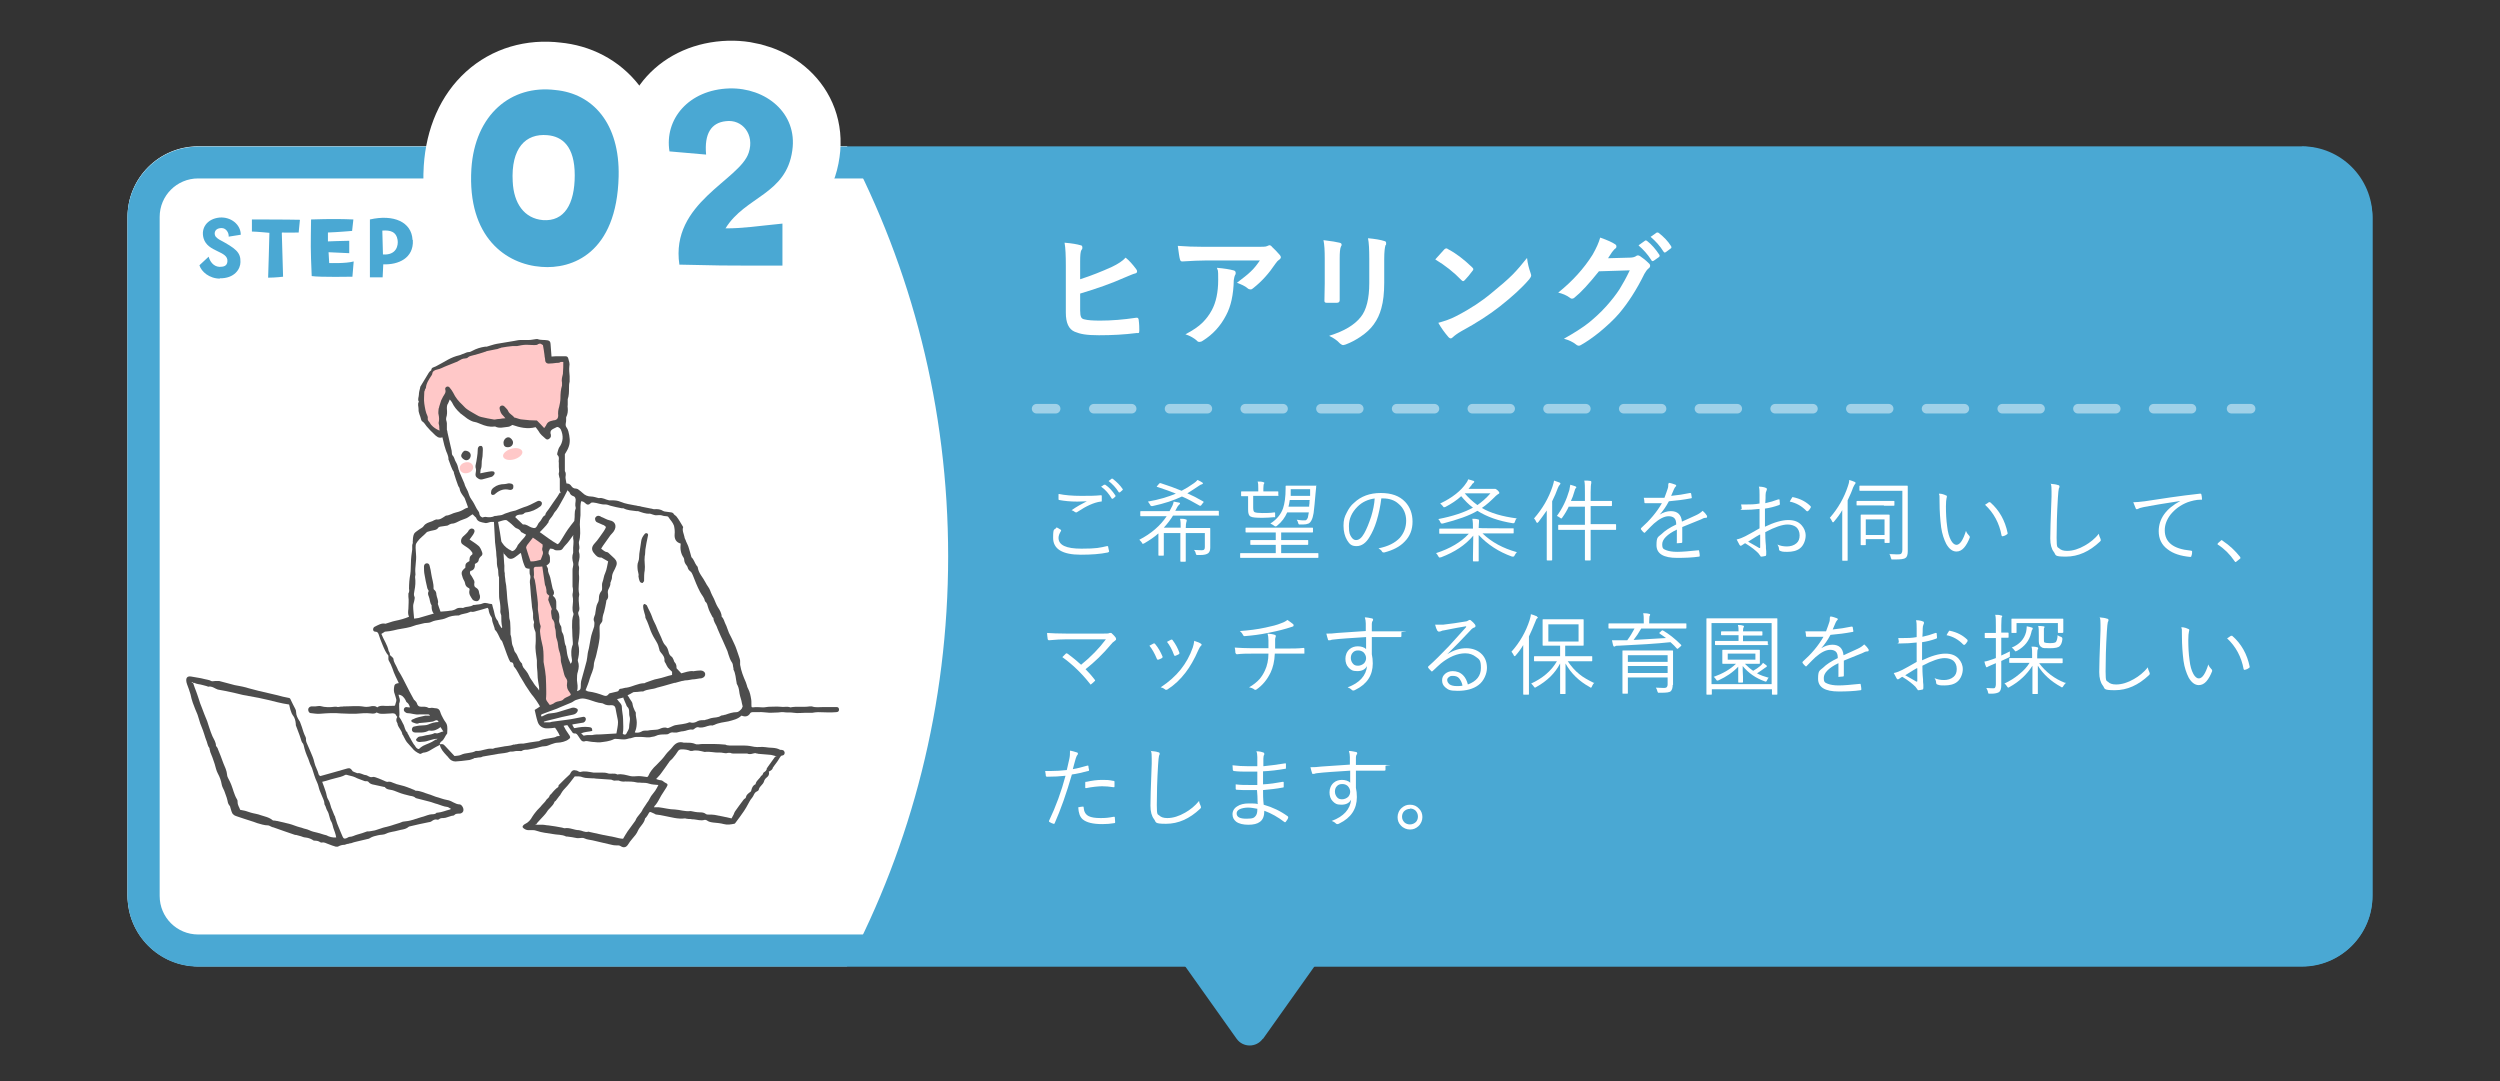
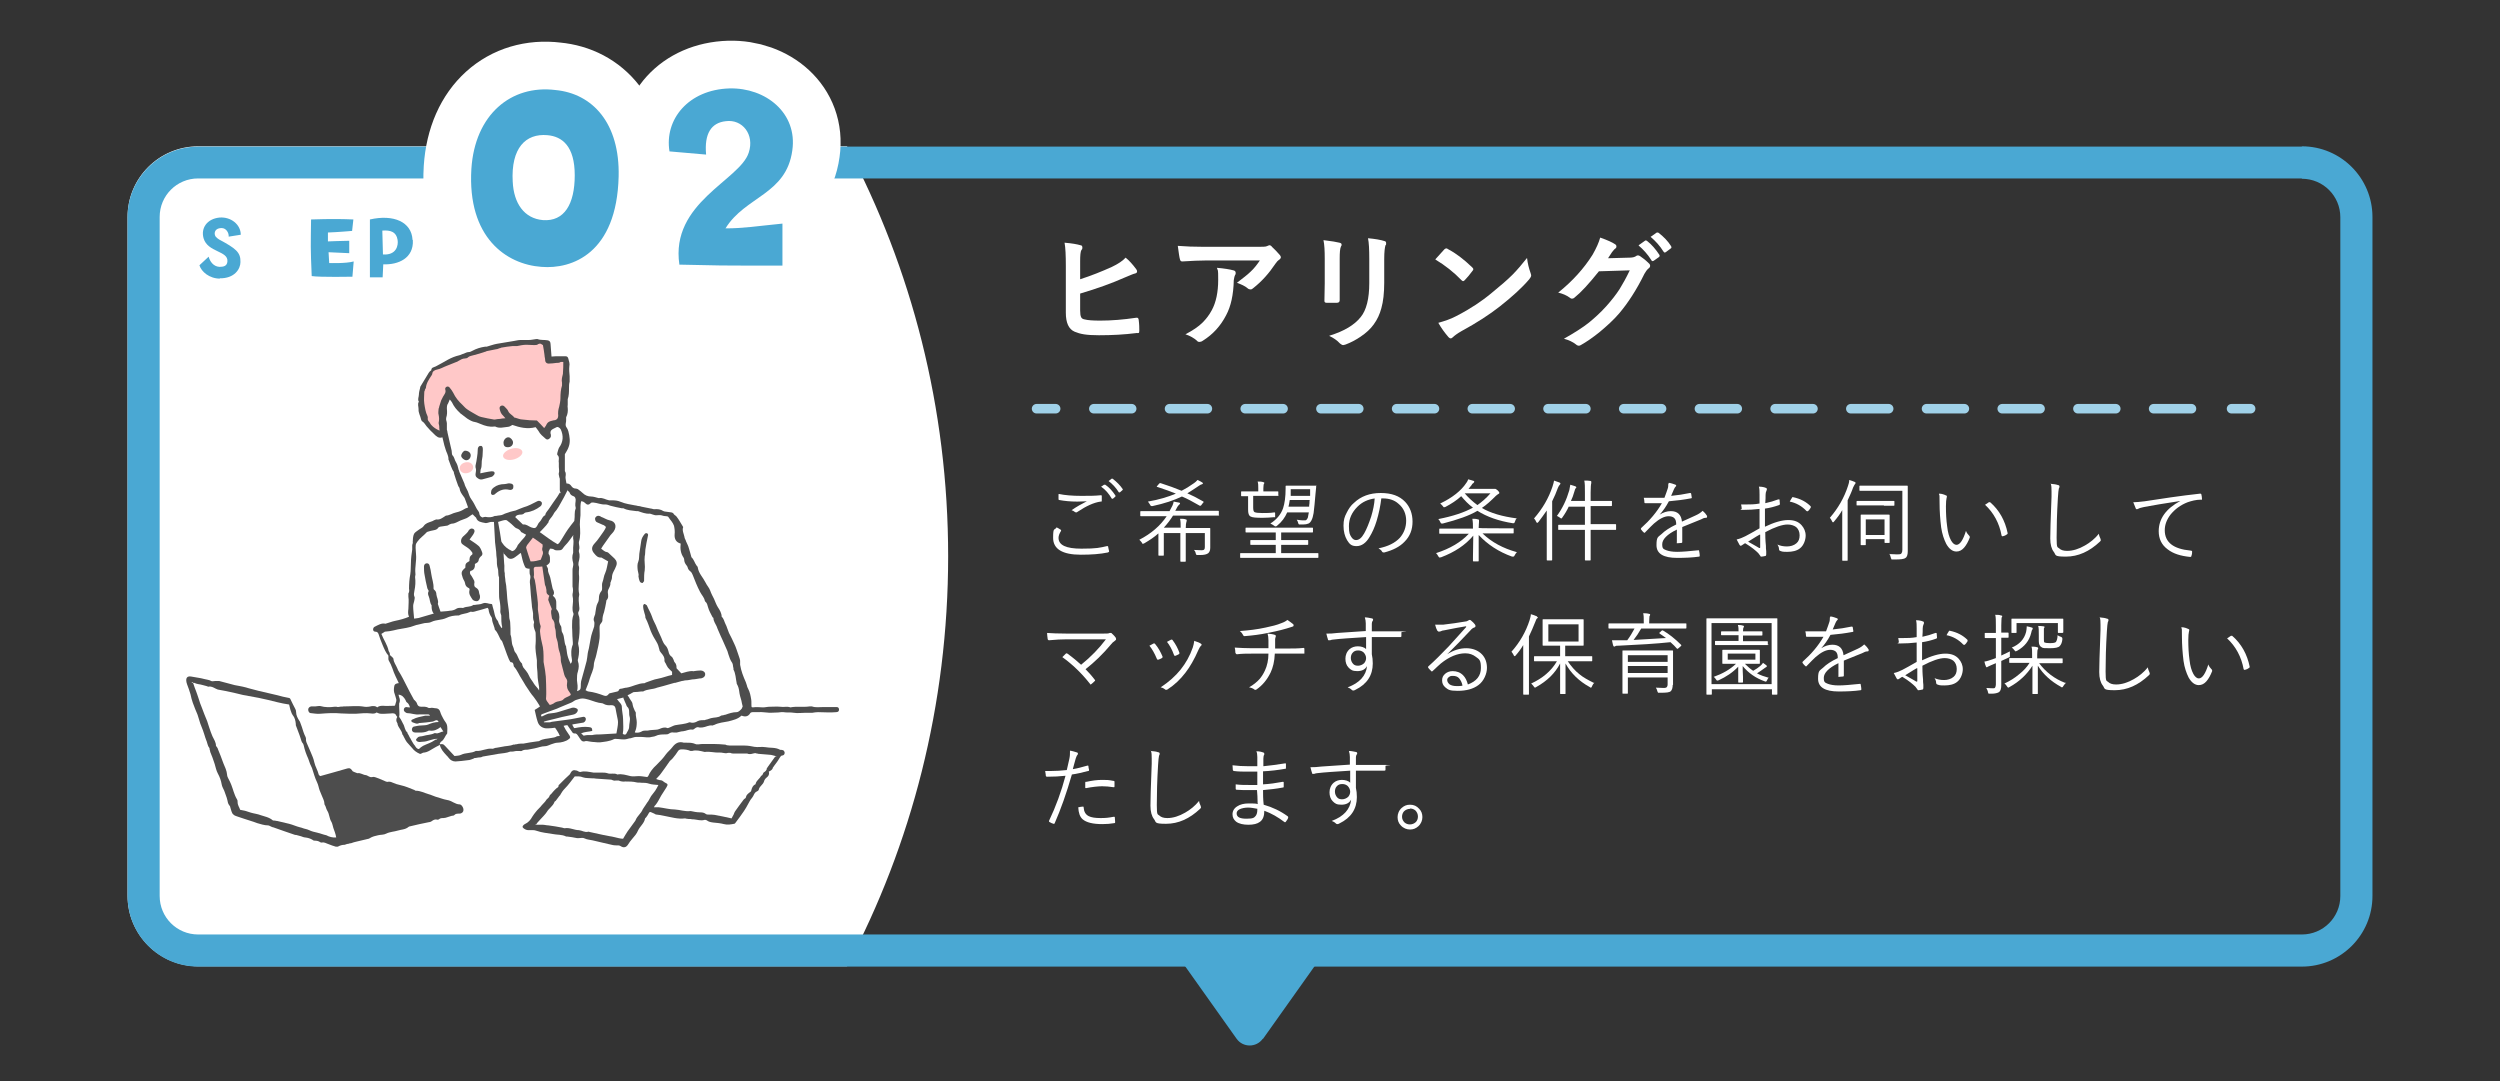
<svg xmlns="http://www.w3.org/2000/svg" id="_レイヤー_1" data-name="レイヤー_1" version="1.1" viewBox="0 0 786 340">
  <rect x="0" y="0" width="786" height="340" fill="#333333" stroke="none" />
  <defs>
    <style>
      .st0 {
        stroke-dasharray: 11.9 11.9;
      }

      .st0, .st1, .st2 {
        fill: none;
        stroke-linecap: round;
        stroke-linejoin: round;
      }

      .st0, .st2 {
        stroke: #a0d1e8;
        stroke-width: 3px;
      }

      .st1 {
        stroke: #fff;
        stroke-width: 30px;
      }

      .st3 {
        fill: #4d4d4d;
      }

      .st4 {
        fill: #fff;
      }

      .st5 {
        fill: #4aa8d3;
      }

      .st6 {
        fill: #ffc8c8;
      }
    </style>
  </defs>
-   <rect class="st5" x="40.1" y="46.1" width="705.8" height="257.7" rx="22.2" ry="22.2" />
  <path class="st4" d="M40.1,68.2v213.4c0,12.2,9.9,22.2,22.2,22.2h204c20.3-38.3,31.8-82.2,31.8-128.9s-11.5-90.5-31.8-128.9H62.3c-12.2,0-22.2,9.9-22.2,22.2Z" />
  <path class="st5" d="M397.1,326.6l16.9-23.8h-42.1l16.9,23.8c2,2.8,6.2,2.8,8.2,0Z" />
  <g>
    <path class="st4" d="M339.6,87.8c3.4-1.1,6.7-2.4,10-3.9,1.9-.9,3.4-1.9,4.3-2.9,1.1.9,2.2,2.1,3.3,3.6.2.2.3.5.3.7,0,.4-.2.6-.7.7-.5.1-1.6.6-3.3,1.3-3.8,1.7-8.5,3.4-13.9,5v5.3c0,1,.1,1.7.3,2.1.2.4.5.6,1,.7,1.1.3,2.8.4,5,.4,3.5,0,7.3-.3,11.3-.9,0,0,.2,0,.3,0,.3,0,.4.2.5.6.2,1.5.2,2.6.2,3.5s-.3.7-.8.7c-3.9.5-7.8.7-11.9.7s-5.9-.4-7.6-1.1c-1.9-.8-2.8-2.8-2.8-6v-14.7c0-3.2-.1-5.7-.4-7.3,2.4.2,4,.5,5,.8.4,0,.6.3.6.7s0,.5-.3.8c-.3.5-.4,1.7-.4,3.6v5.6Z" />
    <path class="st4" d="M370.3,77.3c2.5.2,5.2.3,8.1.3h17.1c1.4,0,2.4,0,2.8-.2.5-.2.7-.3.8-.3.3,0,.6.2.9.6.7.6,1.5,1.5,2.4,2.5.2.2.3.5.3.7s-.2.6-.6.8c-.3.2-.7.6-1.1,1.2-2,3-4.3,5.6-7,7.7-.2.2-.5.4-.8.4s-.7-.1-1-.4c-.8-.7-2-1.2-3.3-1.7,1.8-1.4,3.3-2.5,4.3-3.5,1.1-1,2-2.2,2.9-3.5h-17.3c-1.6,0-4,.1-7.1.3-.4,0-.6-.2-.7-.6-.2-.6-.4-2.1-.7-4.3ZM372.7,105.1c2.3-1.2,4.1-2.4,5.4-3.7,1.1-1.1,2.1-2.4,2.9-3.9,1.3-2.4,2-5.6,2-9.5s-.1-2.6-.4-3.8c2.4.2,4.1.5,5.2.8.5.1.7.4.7.8s0,.4-.2.7c-.2.4-.3,1-.4,1.6-.1,4.6-.9,8.2-2.4,11-1.7,3.3-4.1,6-7.3,8-.4.3-.8.4-1.1.4s-.6-.1-.8-.4c-.9-.8-2.1-1.5-3.6-2Z" />
    <path class="st4" d="M416.1,75.5c2.6.3,4.2.6,5,.8.5.1.7.3.7.6s0,.3-.2.6c-.3.6-.4,1.9-.4,3.8v8.1c0,.5,0,2.2,0,5,0,.5-.3.8-.9.8h-3.2c-.5,0-.7-.2-.7-.6h0c0,0,.1-5.5.1-5.5v-7.8c0-2.5-.1-4.4-.4-5.8ZM418.1,105.5c4.5-1.4,7.7-3.3,9.7-5.8,1.8-2.2,2.7-5.8,2.7-10.7v-7.6c0-2.9-.1-5.1-.4-6.5,2.2.2,4,.5,5.2.9.4.1.5.3.5.7s0,.5-.2.6c-.2.6-.4,2-.4,4.4v7.4c0,3.2-.3,5.9-.9,8-.5,1.9-1.3,3.6-2.4,5.1-1,1.4-2.4,2.7-4.2,3.9-1.5,1-3,1.8-4.6,2.4-.4.1-.6.2-.8.2-.3,0-.6-.2-1-.5-.9-1-2.1-1.8-3.4-2.4Z" />
    <path class="st4" d="M451.3,81.5c.7-.8,1.6-1.8,2.8-3.1.2-.2.4-.3.6-.3s.3,0,.5.2c2.5,1.3,5,3.2,7.6,5.7.2.2.4.4.4.6s0,.3-.2.5c-.9,1.2-1.7,2.2-2.5,3-.2.2-.4.3-.5.3s-.3-.1-.5-.3c-2.4-2.5-5.2-4.7-8.2-6.5ZM452.2,101.5c2.1-.6,3.9-1.2,5.4-2,2.6-1.3,4.7-2.6,6.4-3.7,1.5-1,3.2-2.2,5.1-3.8,2.7-2.2,4.8-4,6.4-5.6,1.5-1.5,3-3.3,4.6-5.3.2,1.8.6,3.3,1.1,4.7.1.3.2.6.2.8,0,.3-.2.7-.6,1.2-2.3,2.7-5.4,5.5-9.2,8.5-3.3,2.6-7.3,5.2-12.1,7.8-1.4.8-2.3,1.5-2.7,1.9-.3.3-.5.4-.7.4s-.4-.1-.7-.4c-1.2-1.4-2.3-2.9-3.2-4.5Z" />
    <path class="st4" d="M505.2,81.2l7.2-.2c.9,0,1.6-.2,2-.5.1-.1.3-.2.5-.2s.4,0,.7.2c.9.6,1.8,1.3,2.7,2.2.4.3.5.6.5.9s-.2.6-.5.8c-.5.4-.9,1-1.3,1.7-2.5,5.1-5.2,9.2-7.9,12.4-1.8,2.1-3.9,4-6.3,6-2,1.6-4,3-5.8,4-.2.1-.4.2-.6.2s-.6-.1-.9-.4c-1-.8-2.3-1.4-3.8-1.8,3.2-1.8,5.9-3.5,7.9-5.1,1.7-1.4,3.5-3,5.4-5.1,1.7-1.9,3.1-3.7,4.2-5.4,1-1.6,2.1-3.6,3.2-5.9l-9.7.3c-3.2,4-5.7,6.7-7.6,8.2-.3.3-.6.4-.8.4s-.4,0-.6-.2c-1.2-.9-2.5-1.4-3.8-1.7,4.5-3.6,8.1-7.6,10.8-11.9,1.2-2.1,2-3.9,2.4-5.4,2.3.8,3.8,1.5,4.7,2.1.3.2.4.4.4.7s-.1.5-.4.7c-.2.1-.5.5-1,1.1-.3.5-.7,1.1-1.3,2ZM515.2,77.1l2.1-1.5c0,0,.2,0,.2,0s.2,0,.4.2c1.4,1.1,2.6,2.5,3.8,4.3,0,.1.1.2.1.3,0,.1,0,.2-.2.4l-1.7,1.2c-.1,0-.2.1-.3.1s-.3,0-.4-.3c-1.2-1.9-2.6-3.4-4-4.6ZM518.9,74.5l2-1.4c.1,0,.2,0,.3,0,0,0,.2,0,.4.2,1.5,1.2,2.8,2.5,3.8,4.1,0,.1.1.2.1.3s0,.3-.2.4l-1.6,1.2c-.1,0-.2.1-.3.1s-.2,0-.4-.3c-1.1-1.8-2.5-3.3-4-4.6Z" />
  </g>
  <g>
    <path class="st4" d="M332.2,165.8c.3.1.7.4,1.2.7.1,0,.2.1.2.2s0,.1,0,.2c-.5.8-.8,1.5-.8,2.2,0,2.3,2.4,3.4,7.2,3.4s5.8-.3,8-.8c0,0,.1,0,.2,0,.1,0,.2,0,.2.2,0,.3.2.8.3,1.4h0c0,.2-.1.3-.4.4-2.4.5-5.2.7-8.5.7-5.8,0-8.7-1.8-8.7-5.3s.4-2.2,1.1-3.3ZM332.9,155.3c1.9.4,4.3.6,7,.6s4.3,0,6.2-.2h0c.2,0,.3,0,.3.3,0,.4,0,.8,0,1.3s-.1.4-.4.4c-2.1.3-4.5,1.4-7.2,3.2-.1.1-.3.2-.4.2s-.2,0-.4-.1c-.4-.3-.7-.5-1.1-.6,1.6-1.1,3.2-2,4.8-2.8-.8,0-1.8.1-3,.1-2.2,0-4.1-.2-5.7-.5-.2,0-.2-.2-.2-.4s0-.8,0-1.4ZM346.1,153.1l1-.7c0,0,.1,0,.2,0s0,0,.2,0c1.2.8,2.2,1.9,3.2,3.4,0,0,0,0,0,.1s0,.1,0,.2l-.8.7c0,0-.1,0-.2,0,0,0-.2,0-.2-.1-.9-1.5-1.9-2.7-3.2-3.6ZM348.6,151.2l.9-.7c0,0,.1,0,.2,0s0,0,.1,0c1.3,1,2.4,2.1,3.2,3.3,0,0,0,0,0,.1s0,.1-.1.2l-.8.7s0,0-.2,0-.1,0-.2-.1c-.8-1.3-1.9-2.5-3.2-3.5Z" />
    <path class="st4" d="M383.3,161.9c0,.1,0,.2-.2.2h-3.6c0,0-10.7,0-10.7,0-.8,1.3-1.8,2.6-2.9,3.8h5.3c0-1.1,0-2.1-.2-2.8.7,0,1.3,0,1.8.2.2,0,.3.1.3.3s0,.3-.1.5c-.1.3-.2.9-.2,1.9h7.5c.1,0,.2,0,.2.2v2.5c0,0,0,1.5,0,1.5v2c0,.8-.2,1.3-.6,1.7-.5.4-1.3.6-2.6.6s-.5,0-.7,0c-.3,0-.4,0-.5-.1,0,0-.1-.2-.2-.5,0-.4-.3-.7-.5-1,.8,0,1.6.1,2.4.1s1-.3,1-1v-4.4h-6v8.8c0,.1,0,.2-.2.2h-1.3c-.1,0-.2,0-.2-.2v-3.4c0,0,0-5.4,0-5.4h-5.2v6.9c0,.1,0,.2-.2.2h-1.3c-.1,0-.2,0-.2-.2v-2.3c0,0,0-4.5,0-4.5-1.2,1.1-2.7,2.1-4.4,3.1-.3.1-.4.2-.5.2,0,0-.2-.1-.3-.4-.2-.3-.5-.6-.8-.9,3.7-1.9,6.6-4.4,8.6-7.4h-8c-.2,0-.3,0-.3-.2v-1.2c0-.1,0-.2.3-.2h3.6c0,0,5.3,0,5.3,0,.3-.5.6-1.1.9-1.7.2-.4.3-.8.4-1.3.6.1,1.2.2,1.6.3.3,0,.4.2.4.3s0,.2-.2.3c-.2.2-.4.4-.6.7-.4.7-.6,1.2-.7,1.3h13.5c.1,0,.2,0,.2.2v1.2ZM378.3,158l-.6.8c-.1.2-.2.2-.3.2s-.1,0-.2,0c-2.1-1.2-3.9-2.2-5.6-2.9-2.5,1.2-5.5,2.2-9.2,3-.2,0-.3,0-.4,0-.1,0-.3-.1-.4-.4-.2-.4-.5-.7-.7-1,3.5-.6,6.4-1.5,8.8-2.5-1.4-.6-3.4-1.3-5.8-2.1-.1,0-.2,0-.2-.1s0-.2.2-.3l.5-.6c.1-.1.2-.2.3-.2s0,0,.2,0c2.5.8,4.7,1.6,6.6,2.4,1.2-.6,2.5-1.4,3.9-2.4.4-.3.8-.6,1.1-1,.7.3,1.2.6,1.5.8.2.1.2.2.2.3s-.1.2-.4.3c-.2,0-.5.2-.8.4-1.3.9-2.6,1.7-3.7,2.4,1.4.6,3,1.4,4.9,2.5.1,0,.2.1.2.2s0,.2-.1.3Z" />
    <path class="st4" d="M414.5,175.2c0,.1,0,.2-.2.2h-3.6c0,0-17,0-17,0h-3.6c-.1,0-.2,0-.2-.2v-1.1c0-.1,0-.2.2-.2h3.6c0,0,7.4,0,7.4,0v-2.6h-7.8c-.2,0-.2,0-.2-.2v-1.1c0-.1,0-.2.2-.2h4c0,0,3.8,0,3.8,0v-2.4h-9.3c-.1,0-.2,0-.2-.2v-1.1c0-.1,0-.2.2-.2h3.9c0,0,13,0,13,0h3.9c.1,0,.2,0,.2.2v1.1c0,.2,0,.2-.2.2h-3.9c0,0-5.9,0-5.9,0v2.4h8.3c.2,0,.2,0,.2.2v1.1c0,.1,0,.2-.2.2h-4c0,0-4.3,0-4.3,0v2.6h11.5c.1,0,.2,0,.2.2v1.1ZM402,155.7c0,.1,0,.2-.2.2h-3.3c0,0-4.5,0-4.5,0v3.6c0,.8.1,1.3.4,1.5.4.2,1.2.3,2.5.3s2.4,0,3.7-.2c0,0,0,0,.1,0,.1,0,.2,0,.2.3v.7c0,.3,0,.4,0,.5s-.1,0-.3,0c-1.1.1-2.4.2-3.7.2-2,0-3.2-.1-3.7-.4-.6-.3-.8-1-.8-2.2v-4.2c-.5,0-1,0-1.5,0-.3,0-.4,0-.5,0-.2,0-.2,0-.2-.2v-1.1c0-.2,0-.2.2-.2h3.3c0,0,1.9,0,1.9,0v-1c0-.8,0-1.5-.2-2.1.7,0,1.3,0,1.8.2.2,0,.3.1.3.2s0,.2-.2.5c0,.2-.1.6-.1,1.2v1h4.5c.2,0,.2,0,.2.2v1.1ZM413.8,152.5c0,0,0,.3,0,.7l-.2,2c-.2,2.5-.4,4.5-.6,6.1-.3,1.9-.9,3-1.6,3.3-.5.2-1,.3-1.7.3h-.7c-.3,0-.5,0-.6,0,0,0-.1-.2-.2-.3-.1-.5-.3-.9-.5-1.2.8.1,1.4.2,1.8.2s.6,0,.9,0c.3,0,.6-.4.8-.9,0-.3.2-.8.3-1.6h0c0,0-6.8,0-6.8,0-.7,1.6-1.7,3-3.2,4.2-.2.2-.4.2-.5.2s-.2,0-.4-.2c-.3-.2-.7-.5-1.2-.7,1.9-1.2,3.3-2.8,4-4.8.5-1.5.8-3.6.8-6.2v-.7c0-.1,0-.2.2-.2h2.1c0,0,4.3,0,4.3,0h2.9c.1,0,.2,0,.2,0ZM411.8,157.2h-6.3c-.1.9-.3,1.6-.4,2.1h6.5c0-.2,0-.6.1-1.1,0-.5,0-.9.1-1.1ZM412,153.8h-6.2v2.1c-.1,0,6.1,0,6.1,0v-2.1Z" />
    <path class="st4" d="M434.3,156.6c-.3,2.5-.8,4.9-1.5,7.2-.6,2-1.4,3.7-2.2,5-1.1,1.9-2.5,2.9-4.1,2.9s-2.2-.6-3-1.9c-.7-1.2-1.1-2.7-1.1-4.5s.3-2.8,1-4.1c.6-1.2,1.3-2.3,2.3-3.1,2.2-2.1,5-3.1,8.4-3.1s5.9.9,7.7,2.8c1.5,1.6,2.3,3.7,2.3,6.2s-.8,4.6-2.5,6.3c-1.5,1.6-3.7,2.7-6.4,3.4-.1,0-.2,0-.2,0-.2,0-.4-.1-.5-.3-.2-.4-.6-.7-1.1-1,3-.6,5.2-1.7,6.7-3.3,1.3-1.5,2-3.3,2-5.4s-.8-4-2.4-5.3c-1.3-1.2-3-1.7-4.9-1.7h-.5ZM432.3,156.7c-2.2.3-4,1.1-5.5,2.6-1.8,1.8-2.7,3.8-2.7,6.1s.3,2.7.8,3.5c.4.6.9.9,1.4.9,1,0,1.8-.7,2.6-2.1.8-1.4,1.5-3.2,2.2-5.3.6-2,1-3.9,1.1-5.7Z" />
    <path class="st4" d="M477,173.5c-.3.3-.6.7-.8,1.1-.1.3-.3.4-.4.4s-.2,0-.4,0c-4.2-1.5-7.7-3.8-10.5-6.8,0,2.2,0,4.2,0,6.2,0,.1,0,.6,0,1.3,0,.3,0,.5,0,.6,0,.1,0,.2-.2.2h-1.4c-.1,0-.2,0-.2-.2s0-.5,0-1.2c0-2.2.1-4.4.1-6.7-2.5,3-5.9,5.2-10.1,6.8-.2,0-.4.1-.5.1-.1,0-.2-.1-.4-.4-.2-.4-.4-.7-.7-1,4.4-1.4,7.9-3.5,10.3-6.1h-9.1c-.2,0-.2,0-.2-.2v-1.2c0-.1,0-.2.2-.2h3.7c0,0,6.7,0,6.7,0h0c0-1.2,0-2.2-.2-3.1.6,0,1.2,0,1.8.2.2,0,.3.1.3.2s0,.2,0,.3c0,.2,0,.3,0,.3,0,.4-.1,1-.1,1.9h0c0,.1,7,.1,7,.1h3.8c.2,0,.2,0,.2.2v1.2c0,.1,0,.2-.2.2h-3.8c0,0-5.8,0-5.8,0,2.9,2.8,6.5,4.7,10.8,5.9ZM476.9,162.9c-.3.3-.5.7-.6,1.1-.1.3-.2.5-.4.5s-.2,0-.3,0c-4.4-.7-8.1-2-11.1-3.9-2.5,1.5-6.2,2.8-10.9,4-.2,0-.3,0-.4,0-.1,0-.3-.2-.4-.5-.1-.3-.3-.6-.6-.9,4.6-.9,8.2-2.1,10.9-3.6-1.4-1-2.6-2.3-3.7-3.6-1.4,1.3-3.1,2.4-5,3.4-.2,0-.4.1-.4.1-.1,0-.2-.1-.4-.4-.2-.3-.5-.5-.8-.8,3.8-1.8,6.6-4,8.3-6.6.2-.3.4-.6.5-1,.8.2,1.4.4,1.7.5.2,0,.2.2.2.3s-.1.2-.3.4c-.2.1-.4.3-.6.7l-.9,1.1h7.6c.2,0,.4,0,.5,0,.2,0,.3,0,.3,0,.2,0,.4.2.8.5.3.3.5.6.5.7s0,.3-.3.4c-.1,0-.4.3-.8.6-1.5,1.5-2.9,2.8-4.4,3.8,2.7,1.6,6.4,2.7,11.1,3.3ZM468.6,155.1h-8.1c1.2,1.4,2.5,2.6,4,3.7,1.4-1,2.8-2.2,4.1-3.7Z" />
    <path class="st4" d="M490.6,152c0,.1,0,.2-.2.4-.2.2-.4.5-.6,1-.5,1.4-1.1,2.8-1.8,4.2v18.4c0,.1,0,.2-.2.2h-1.3c-.1,0-.2,0-.2-.2v-4.4c0,0,0-7.2,0-7.2,0-.8,0-2.1,0-3.9-.8,1.2-1.7,2.4-2.6,3.6-.2.2-.3.3-.4.3s-.2-.1-.3-.3c-.2-.5-.4-.8-.7-1.1,2.7-3.1,4.6-6.4,5.8-10,.3-.8.4-1.5.5-1.9.6.2,1.2.4,1.7.6.2.1.3.2.3.3ZM508.1,166.4c0,.1,0,.2-.2.2h-3.9c0,0-3.9,0-3.9,0v9.4c0,.2,0,.2-.2.2h-1.4c-.1,0-.2,0-.2-.2v-4.8c0,0,0-4.6,0-4.6h-8.2c-.2,0-.2,0-.2-.2v-1.2c0-.1,0-.2.2-.2h3.9c0,0,4.3,0,4.3,0v-5.7h-5.1c-.5,1.1-1.2,2.3-2,3.4-.1.2-.2.3-.3.3s-.2,0-.4-.2c-.3-.2-.6-.4-1-.6,1.7-2.3,3-5,3.9-8.1.1-.5.2-1.1.3-1.7.6.2,1.1.3,1.6.5.2.1.3.2.3.3s0,.2-.2.3c-.1.1-.3.5-.4,1-.3,1.1-.7,2.2-1.1,3h4.4v-2.6c0-1.8,0-3-.2-3.8.8,0,1.4,0,1.9.1.2,0,.3.1.3.3s0,.1,0,.2c0,.1,0,.2,0,.2-.1.3-.2,1.3-.2,2.9v2.7h6.5c.2,0,.2,0,.2.2v1.2c0,.1,0,.2-.2.2h-3.7c0,0-2.8,0-2.8,0v5.7h7.8c.1,0,.2,0,.2.2v1.2Z" />
    <path class="st4" d="M524.7,151.8c.8.1,1.5.4,2.1.6.1,0,.2.2.2.3s0,.2-.2.3c-.2.2-.3.4-.5.8-.2.4-.5,1.2-.9,2.1,2.1-.2,4-.5,5.9-.9,0,0,.2,0,.2,0,0,0,.1,0,.2.2.1.8.2,1.2.2,1.2,0,.2-.1.3-.4.3-2.1.4-4.4.7-6.8.9-.9,1.7-1.9,3.1-2.9,4.2h0c1.1-.7,2.3-1.1,3.5-1.1,2.1,0,3.3,1.1,3.5,3.3,1.7-.8,3.2-1.4,4.4-2,.9-.4,1.6-.9,2.1-1.4.7.6,1.1,1.1,1.4,1.6,0,.1,0,.2,0,.3,0,.2-.1.3-.4.3-.5,0-1,.2-1.5.5-.7.3-1.7.7-3.2,1.3-1.1.5-2.1.8-2.7,1.1v4.7c0,.2-.1.3-.3.3-.4,0-.8.1-1.2.1s-.2-.1-.2-.3c0-1.7,0-3.1,0-4-3.1,1.5-4.6,3.1-4.6,4.6s.4,1.5,1.3,1.9c.8.3,1.9.5,3.4.5s3.9-.2,6.7-.5c0,0,0,0,0,0,.1,0,.2,0,.2.2.1.6.2,1,.2,1.4s0,.3-.2.4c-2.1.3-4.4.4-6.9.4-4.3,0-6.5-1.3-6.5-4s.5-2.5,1.6-3.5c1-1,2.5-2,4.6-3,0-1-.2-1.7-.7-2.1-.4-.3-.9-.5-1.7-.5-1.3,0-2.9.8-4.6,2.3-.6.5-1.4,1.4-2.7,2.7,0,.1-.2.2-.2.2s-.1,0-.2,0c-.4-.3-.7-.7-1-1.1,0,0,0-.2,0-.2,0,0,0-.1.1-.2,2.7-2.4,4.9-5,6.5-7.8-1,0-2,0-3,0s-1.4,0-2.2,0c-.2,0-.3,0-.3-.3,0-.5-.1-1-.2-1.4,1,0,2,0,3,0s2.3,0,3.5,0c.5-1.3.8-2.2,1-2.8.2-.5.2-1,.2-1.3v-.2Z" />
    <path class="st4" d="M553.2,158.5c0-1.4,0-2.4,0-2.9,0-1.1,0-1.9-.2-2.6,1,0,1.8.2,2.2.4.2,0,.3.2.3.4s0,.2-.1.4c-.2.4-.3.9-.3,1.4,0,.6,0,1.4-.1,2.6,1.4-.3,2.8-.7,4.1-1.2,0,0,.1,0,.2,0,.1,0,.2,0,.2.2,0,.5.1.9.1,1.2s-.1.3-.3.4c-1.4.5-2.9.9-4.4,1.1,0,1,0,2.2,0,3.4s0,1.4,0,2.3c2.9-1.4,5.4-2.1,7.3-2.1s3.2.5,4.2,1.6c.8.9,1.3,2,1.3,3.3s-.6,3.1-1.8,4c-1,.8-2.4,1.1-4,1.1s-1.6-.1-2.2-.3c-.2,0-.4-.3-.4-.7,0-.4-.2-.9-.5-1.3.9.4,1.9.6,3,.6s2.2-.3,3-1c.7-.6,1-1.4,1-2.5s-.4-2-1.1-2.6c-.7-.5-1.6-.8-2.7-.8-1.6,0-4,.8-7,2.4,0,.9,0,2.4.2,4.3,0,.5,0,1.1.1,1.7,0,.5,0,.8,0,.9,0,.4-.1.6-.3.6-.5.1-.9.2-1.2.2s-.2,0-.4-.3c0,0-.1-.1-.3-.4-.1-.1-.2-.3-.3-.4-.8-.8-2.1-1.9-4.1-3.1-.2,0-.5.3-1,.6-.2.1-.3.2-.4.2s-.3-.1-.4-.3c-.2-.4-.5-.9-.9-1.7,1-.2,1.9-.6,2.7-1,.9-.5,2.5-1.3,4.5-2.5,0-1.3,0-3.4,0-6.1-1.7.2-3.4.3-5.1.3s-.5-.1-.5-.4c0-.3-.1-.8-.2-1.3.5,0,1,0,1.5,0,1.4,0,2.8,0,4.3-.3ZM553.2,168.1c-.2.1-1.4.8-3.6,2.2,2.2,1.2,3.3,1.9,3.5,2,0,0,.1,0,.2,0,0,0,.1,0,.1-.2,0-.2,0-.9,0-2,0-.8,0-1.4,0-2ZM562.7,157.7c.1-.3.4-.7.7-1.2,0-.2.2-.2.3-.2h0c2.4.5,4.2,1.5,5.6,2.9,0,0,0,.1,0,.2s0,.1,0,.2c-.3.5-.6.9-.9,1.1s-.1,0-.2,0-.1,0-.2,0c-1.5-1.6-3.3-2.6-5.3-3Z" />
    <path class="st4" d="M579.3,160.2c-.7,1.3-1.6,2.5-2.7,3.8-.1.2-.2.2-.3.2s-.2,0-.3-.3c-.2-.5-.5-.9-.7-1.1,2.6-3,4.5-6.3,5.7-10,.2-.6.4-1.2.4-1.9.7.2,1.2.4,1.7.6.2.1.3.2.3.3s0,.2-.2.4c-.1.1-.3.5-.6,1.1-.4,1.2-1,2.5-1.7,4v18.8c0,.1,0,.2-.2.2h-1.3c-.1,0-.2,0-.2-.2v-4.4c0,0,0-7.3,0-7.3,0-1,0-2.4,0-4.1ZM592.3,158.9h-8.3c-.2,0-.3,0-.3-.1v-1.1c0-.1,0-.2.3-.2h3.1c0,0,5.2,0,5.2,0h3.1c.2,0,.2,0,.2.2v1.1c0,.1,0,.2-.2.2h-3.1ZM593.9,174.2c1,0,1.8.1,2.5.1s1.2,0,1.4-.3.3-.6.3-1.1v-18.6h-13.3c-.1,0-.2,0-.2-.2v-1.2c0-.1,0-.2.2-.2h3.8c0,0,7.1,0,7.1,0h3.9c.1,0,.2,0,.2.2v3.9s0,12.7,0,12.7v3.8c0,1-.2,1.8-.7,2.1-.5.4-1.6.5-3.3.5h-.6c-.3,0-.5,0-.5,0,0,0-.1-.2-.2-.5-.1-.5-.3-1-.5-1.3ZM592.5,169.5h-5.9v1.7c0,.1,0,.2-.2.2h-1.2c-.1,0-.2,0-.2-.2v-4.5c0,0,0-1.9,0-1.9v-2.8c0-.1,0-.2.2-.2h2.8c0,0,3,0,3,0h2.8c.2,0,.3,0,.3.2v2.2c0,0,0,2.1,0,2.1v4.2c0,.1,0,.2-.2.2h-1.2c-.1,0-.2,0-.2-.2v-1ZM586.6,163.3v4.9h5.9v-4.9h-5.9Z" />
    <path class="st4" d="M609.7,155.2c.8,0,1.6.3,2.2.6.2,0,.2.2.2.3s0,.2-.1.5c-.1.4-.2,1.3-.2,2.6,0,2.2.1,4.3.4,6.4.2,1.8.6,3.2,1.2,4.3.5.9,1.1,1.4,1.7,1.4,1.1,0,2.1-1.5,3-4.4.2.6.6,1.1.9,1.4.2.2.3.3.3.5s0,.1,0,.2c-.5,1.3-1.1,2.4-1.8,3.2-.7.8-1.5,1.2-2.4,1.2-1.2,0-2.3-.8-3.2-2.4-.7-1.4-1.3-3.1-1.6-5.2-.3-2.4-.5-5-.5-7.8s0-2-.2-2.7ZM624.1,158.7c.5-.3.9-.6,1.2-.8,0,0,.2,0,.2,0s.1,0,.2,0c2.9,2.5,4.7,5.8,5.5,9.7h0c0,.2,0,.3-.2.4-.4.3-.8.5-1.3.6,0,0,0,0-.1,0-.1,0-.2,0-.3-.2-.7-3.9-2.5-7.2-5.2-9.7Z" />
    <path class="st4" d="M644.7,152.1c1.1.1,1.8.2,2.3.4.3,0,.5.2.5.4s0,.4-.2.7c-.1.4-.2,1.3-.3,2.9-.3,4.9-.4,9.1-.4,12.6s.3,2.8.8,3.3c.5.5,1.3.8,2.5.8,1.8,0,3.7-.6,5.6-1.7,1.6-.9,3.1-2.1,4.4-3.7,0,.4.2,1,.5,1.6,0,.2.1.3.1.4,0,.2-.1.3-.3.5-3.3,3.1-6.8,4.7-10.7,4.7s-3-.5-3.8-1.5c-.7-.9-1.1-2.3-1.1-4.2s.1-5.3.4-13.2c0-.7,0-1.2,0-1.6,0-1,0-1.9-.3-2.6Z" />
    <path class="st4" d="M670.8,157.9c.8,0,1.9-.1,3.5-.3,5.2-.8,11-1.7,17.4-2.4h0c.2,0,.3,0,.4.2.1.5.2.9.2,1.4s-.1.3-.4.3c-1.5,0-2.9.4-4.1.8-2.3.9-4,2.2-5.4,3.9-1.2,1.6-1.8,3.2-1.8,4.9,0,3.8,2.7,5.9,8.1,6.4.3,0,.5.1.5.3,0,.4,0,.8-.2,1.3,0,.3-.2.4-.4.4h0c-3-.3-5.3-1-7.1-2.4-1.9-1.4-2.8-3.3-2.8-5.7,0-3.9,2.3-7.1,6.8-9.5h0c-5.1.8-8.9,1.4-11.4,1.9-.8.2-1.4.3-1.7.5-.3.1-.5.2-.5.2-.2,0-.3,0-.4-.2-.2-.5-.5-1.2-.8-2Z" />
-     <path class="st4" d="M698.6,169.9c0,0,.2,0,.3.2,2,1.3,3.8,3,5.4,5,0,.1.1.3.1.3,0,.1,0,.2-.2.3l-1,.8c-.1.1-.2.2-.3.2-.1,0-.2,0-.3-.2-1.5-2.2-3.2-3.9-5.2-5.2-.1,0-.2-.1-.2-.2,0,0,0-.2.1-.3l.9-.8c.1-.1.2-.2.3-.2Z" />
    <path class="st4" d="M341.2,210.3c1,1,2,2.1,2.9,3.3.1.1.2.2.2.3s0,.2-.2.3c-.3.3-.6.6-1,.9-.1,0-.2.1-.2.1,0,0-.2,0-.2-.2-2.6-3.3-5.5-6.1-8.7-8.4.5-.5.9-.9,1.1-1.1,0,0,.2-.1.2-.1s.2,0,.3.1c1.8,1.3,3.2,2.5,4.3,3.5,3.1-2.5,5.7-5.2,7.8-8h-12.3c-1.6,0-3.5.1-5.6.3h0c-.2,0-.3-.1-.4-.3-.1-.9-.2-1.5-.2-2,1.4.1,3.5.2,6.2.2h11.4c1.1,0,1.8,0,2.1-.2.1,0,.2,0,.3,0,.1,0,.3,0,.4.2.5.4.9.9,1.2,1.3,0,.1.1.3.1.4,0,.2,0,.3-.3.5-.6.4-1,.8-1.3,1.2-2.5,3-5.2,5.6-8,7.8Z" />
    <path class="st4" d="M361.4,203c.5-.3.9-.5,1.3-.7,0,0,.1,0,.2,0,.1,0,.2,0,.3.2,1,1.2,1.7,2.5,2.3,3.9,0,.1,0,.2,0,.2,0,0,0,.2-.2.3-.3.2-.6.3-1.1.5,0,0-.1,0-.2,0-.1,0-.2,0-.3-.3-.7-1.7-1.5-3.1-2.4-4.2ZM375.5,201.5c1,.3,1.7.6,2.1.9.1.1.2.2.2.3s0,.2-.2.3c-.2.2-.5.6-.8,1.3-1.3,3-2.7,5.4-4.1,7.2-1.6,2.1-3.5,3.9-5.7,5.3-.1,0-.3.1-.4.1s-.2,0-.2-.1c-.4-.3-.9-.6-1.5-.7,2.6-1.7,4.7-3.6,6.3-5.6,1.6-2,2.9-4.3,3.8-6.9.2-.6.4-1.4.5-2.3ZM366.9,201.8c.7-.4,1.1-.6,1.3-.7,0,0,.1,0,.2,0,.1,0,.2,0,.3.2.9,1.2,1.6,2.5,2.1,3.9,0,0,0,.1,0,.2,0,.1,0,.2-.2.3-.4.2-.8.4-1.1.5,0,0,0,0-.1,0-.1,0-.2,0-.3-.3-.6-1.7-1.4-3.1-2.2-4.1Z" />
    <path class="st4" d="M398.5,199.2c1,.1,1.8.2,2.3.4.2,0,.3.2.3.3s0,.2,0,.3c-.1.2-.2.5-.2.8,0,.5,0,.9,0,1.1v1.8s3.7,0,3.7,0c1.8,0,3.6,0,5.3-.2h0c.1,0,.2.1.2.3,0,.2,0,.4,0,.6s0,.4,0,.6c0,.2,0,.3,0,.3,0,0-.1,0-.3,0-1.8,0-3.6,0-5.3,0h-3.7c-.1,2.5-.6,4.4-1.3,5.9-1.1,2.3-2.6,4.1-4.5,5.4-.1,0-.2.1-.3.1s-.2,0-.3-.1c-.5-.4-1.1-.6-1.7-.7,1.4-.8,2.5-1.7,3.3-2.6.6-.7,1.2-1.6,1.7-2.7.7-1.5,1.1-3.3,1.1-5.3h-5.2c-1.6,0-3.1,0-4.7.2-.2,0-.4-.2-.5-.5,0-.6-.1-1.2-.2-1.6,1.6.1,3.4.2,5.4.2h5.2c0-.3,0-.8,0-1.3s0-.9,0-1.2c0-.8-.1-1.5-.3-2.2ZM404.9,195c.6.4,1.1.8,1.5,1.1s.3.4.3.6c0,.2-.2.3-.6.4-.1,0-.7.2-1.6.5-2.4.7-4.4,1.1-5.9,1.4-2.4.5-4.8.8-7.3,1h0c-.2,0-.4-.1-.5-.4-.2-.4-.5-.8-1-1.2,2.7-.2,5.4-.5,8.1-1.1,1.9-.4,3.6-.8,5-1.4.9-.3,1.5-.7,1.9-1Z" />
    <path class="st4" d="M429.4,198.6c0-.3,0-.8,0-1.5,0-.4,0-.8,0-1.1,0-.6-.1-1.3-.3-1.9.8,0,1.5.2,2.1.3.3,0,.5.2.5.4s0,.3-.2.5c-.1.2-.2.4-.2.8,0,.4,0,1.2,0,2.4,2.1,0,5.1,0,9,0s.3.1.3.3v1.2c0,.2-.1.3-.4.3-1.7,0-3.3,0-4.7,0s-2.9,0-4.2,0c0,2.4,0,4.2,0,5.4.2.9.3,1.8.3,2.9,0,3.7-1.8,6.5-5.5,8.3-.3.2-.5.2-.6.2s-.3,0-.5-.2c-.4-.4-.8-.6-1.3-.8,3.8-1.4,5.8-3.7,6.1-6.7-.6,1.1-1.6,1.6-3.1,1.6s-2-.4-2.7-1.1c-.7-.7-1-1.7-1-2.8s.4-2.2,1.3-3c.7-.6,1.6-.9,2.6-.9s2.1.3,2.6.9v-3.8c-4.6.3-8.1.5-10.5.8-.2,0-.5.1-.8.2-.2,0-.3,0-.4,0-.2,0-.3,0-.3-.3-.1-.3-.3-.9-.5-1.8.2,0,.4,0,.6,0,.5,0,1.4,0,2.9-.2,2.5-.2,5.5-.4,8.9-.6ZM427,204.5c-.7,0-1.3.2-1.7.7-.4.4-.6,1-.6,1.7s.3,1.4.8,1.9c.4.4.9.5,1.5.5s1.4-.3,1.9-.8c.4-.5.6-1,.6-1.6s-.3-1.3-.8-1.8c-.5-.4-1-.6-1.7-.6Z" />
    <path class="st4" d="M460.9,196.9c-1.5.2-3.9.7-7,1.3-.4,0-.7.2-1,.3-.2,0-.4.1-.5.1s-.3-.1-.5-.3c-.3-.5-.5-1.1-.7-1.9.5,0,.9,0,1.4,0s.7,0,1.1,0c2.5-.3,4.8-.6,7-1,.4,0,.7-.2.9-.3.2-.1.3-.2.4-.2.1,0,.3,0,.5.2.5.4.9.8,1.2,1.2.1.2.2.3.2.5,0,.2-.1.4-.4.5-.4.1-.8.4-1.3,1-2.5,2.7-4.9,5.1-7.2,7.4h0c2-1.3,4-1.9,6-1.9s3.8.7,5,2c1,1.1,1.5,2.5,1.5,4.2s-.9,4.1-2.7,5.4c-1.6,1.2-3.8,1.8-6.5,1.8s-3-.4-3.9-1.1c-.7-.6-1-1.3-1-2.2s.3-1.5,1-2.1c.6-.5,1.4-.8,2.3-.8,1.3,0,2.4.4,3.3,1.3.7.7,1.2,1.7,1.5,2.9,2.7-1,4.1-2.7,4.1-5.2s-.5-2.7-1.6-3.5c-.9-.7-2-1.1-3.3-1.1-2.5,0-5.1,1.1-7.7,3.2-.5.4-1.3,1.2-2.5,2.3-.1.1-.2.2-.3.2s-.2,0-.2-.1c-.5-.5-.9-.9-1-1.1,0,0,0-.1,0-.2s0-.2.2-.3c1.8-1.6,3.9-3.7,6.3-6.2,2.4-2.6,4.2-4.7,5.5-6.1ZM459.8,215.5c-.2-1-.6-1.7-1.1-2.3-.5-.5-1.1-.7-1.9-.7s-.9.1-1.3.4c-.3.2-.5.5-.5.9,0,.5.3,1,.8,1.4.5.3,1.2.5,2.1.5s1.3,0,1.8-.1Z" />
    <path class="st4" d="M483.5,194c0,.1,0,.3-.2.4-.2.1-.4.5-.6,1.1-.7,1.7-1.3,3.2-2,4.6v18.1c0,.2,0,.2-.2.2h-1.4c-.1,0-.2,0-.2-.2v-4.3c0,0,0-7.1,0-7.1,0-.8,0-2.2,0-4-.7,1.2-1.5,2.3-2.4,3.3-.1.2-.2.2-.3.2s-.2-.1-.3-.3c-.2-.5-.5-.8-.7-1.1,2.6-2.9,4.5-6.2,5.7-9.9.2-.7.4-1.4.4-1.9.7.2,1.3.4,1.7.6.2,0,.3.2.3.3ZM501.3,214.6c-.3.3-.6.7-.8,1.2,0,.2-.2.4-.3.4s-.2,0-.4-.2c-3.3-1.8-5.9-4.3-7.6-7.4,0,1.8,0,3.9,0,6.3,0,1.9,0,2.9,0,3.1s0,.2-.2.2h-1.3c-.1,0-.2,0-.2-.2s0-1.5,0-3.8c0-2.1,0-4,0-5.6-1.6,3.1-4.1,5.5-7.5,7.4-.2.1-.3.2-.4.2s-.2-.1-.4-.4c-.2-.3-.5-.6-.8-.9,3.5-1.6,6.3-3.9,8.1-7h-7c-.2,0-.2,0-.2-.2v-1.2c0-.1,0-.2.2-.2h4c0,0,4,0,4,0v-3.3h-5.3c-.1,0-.2,0-.2-.2v-2.4c0,0,0-3.1,0-3.1v-2.4c0-.2,0-.2.2-.2h3.5c0,0,5.5,0,5.5,0h3.5c.1,0,.2,0,.2.2v2.4c0,0,0,3.1,0,3.1v2.4c0,.1,0,.2-.2.2h-3.5c0,0-2.1,0-2.1,0v3.3h8.3c.2,0,.2,0,.2.2v1.2c0,.1,0,.2-.2.2h-4c0,0-3.5,0-3.5,0,1.1,1.6,2.3,3,3.7,4.1,1.2,1,2.7,1.8,4.5,2.7ZM496.3,201.7v-5.4h-9.5v5.4h9.5Z" />
    <path class="st4" d="M530.2,197.4c0,.1,0,.2-.2.2h-3.6c0,0-10.4,0-10.4,0-.8,1.4-1.6,2.6-2.4,3.6,3.8-.2,7.2-.4,10.2-.6-.6-.4-1.2-.9-2-1.4,0,0-.1-.1-.1-.2s0-.1.2-.2l.5-.5c0,0,.2-.1.2-.1s.1,0,.2,0c1.9,1.1,3.8,2.6,5.7,4.5,0,0,.1.1.1.2s0,.2-.2.3l-.7.6c-.1.1-.2.2-.3.2s0,0-.2-.1c-.5-.6-1.2-1.3-2-2-4.6.5-10,.8-16.2,1.1-.7,0-1,0-1.2.2-.1,0-.2.1-.3.1s-.2-.1-.3-.3c0,0-.2-.6-.4-1.7.7,0,1.4,0,2.1,0s.5,0,.8,0c.4,0,1.1,0,1.9,0,.9-1.2,1.6-2.4,2.3-3.7h-8c-.1,0-.2,0-.2-.2v-1.2c0-.1,0-.2.2-.2h3.7c0,0,7.2,0,7.2,0v-.3c0-1.4,0-2.3-.2-2.9.6,0,1.2,0,1.9.2.2,0,.3.1.3.2s0,.3-.2.5c0,.2-.1.9-.1,2v.3h11.5c.2,0,.2,0,.2.2v1.2ZM525.9,215.3c0,.9-.2,1.6-.6,2-.4.4-1.4.5-3,.5h-.5c-.3,0-.5,0-.5,0,0,0-.1-.2-.2-.4-.1-.5-.3-.9-.5-1.2.9,0,1.8.1,2.6.1s1.1-.4,1.1-1.1v-2.2h-12.5v4.9c0,.1,0,.2-.2.2h-1.3c-.1,0-.2,0-.2-.2v-3.2c0,0,0-6.8,0-6.8v-3.2c0-.2,0-.2.2-.2h3.9c0,0,7.7,0,7.7,0h3.9c.1,0,.2,0,.2.2v3.4c0,0,0,3.5,0,3.5v3.8ZM524.3,208.1v-2.1h-12.5v2.1h12.5ZM524.3,211.6v-2.2h-12.5v2.2h12.5Z" />
    <path class="st4" d="M558.8,218.2c0,.1,0,.2-.2.2h-1.3c-.1,0-.2,0-.2-.2v-1.5h-18.9v1.5c0,.1,0,.2-.2.2h-1.3c-.1,0-.2,0-.2-.2v-10.5c0,0,0-5.6,0-5.6v-7.5c0-.1,0-.2.2-.2h3.9c0,0,14.1,0,14.1,0h3.9c.2,0,.2,0,.2.2v6.6c0,0,0,6.4,0,6.4v10.5ZM557,215.1v-19.2h-18.9v19.2h18.9ZM556.2,212.9c-.3.3-.5.6-.6.9-.1.3-.3.5-.4.5s-.2,0-.4-.1c-2.8-1-5.1-2.6-6.9-4.8,0,.9,0,2,.1,3.4,0,1,0,1.5,0,1.6s0,.2-.2.2h-1.1c-.2,0-.2,0-.2-.2s0-.8,0-1.9c0-1.2,0-2.2,0-2.9-1.7,1.8-3.8,3.2-6.2,4.3-.2,0-.4.1-.4.1-.1,0-.2-.1-.4-.4-.2-.3-.4-.6-.7-.8,2.8-1,5.1-2.3,7-4.1h-4.1c-.1,0-.2,0-.2-.2v-1.5c0,0,0-1,0-1v-1.5c0-.1,0-.2.2-.2h3.4c0,0,4.6,0,4.6,0h3.4c.1,0,.2,0,.2.2v1.5c0,0,0,1,0,1v1.5c0,.1,0,.2-.2.2h-3.4c0,0-1.1,0-1.1,0,.9.9,1.7,1.6,2.6,2.2.9-.5,1.6-1,2.2-1.5.4-.3.6-.6.9-1,.4.3.8.6,1.1.8,0,0,.1.2.1.3s-.1.2-.3.3c-.1,0-.3.2-.6.4-.7.5-1.4,1-2.2,1.5,1.1.6,2.3,1,3.7,1.4ZM556,202.6c0,.2,0,.2-.2.2h-3.9c0,0-8.6,0-8.6,0h-3.9c-.1,0-.2,0-.2-.2v-.9c0-.1,0-.2.2-.2h3.9c0,0,3.3,0,3.3,0v-1.8h-5.3c-.2,0-.2,0-.2-.1v-.9c0-.1,0-.2.2-.2h3.5c0,0,1.8,0,1.8,0,0-.7,0-1.3-.2-2,.5,0,1,0,1.6.2.2,0,.3.1.3.2s0,.3-.2.5c0,.1-.1.5-.1,1.1h5.9c.1,0,.2,0,.2.2v.9c0,.1,0,.2-.2.2h-3.6c0,0-2.3,0-2.3,0v1.8h7.6c.2,0,.2,0,.2.2v.9ZM551.9,207.4v-1.9h-8.7v1.9h8.7Z" />
    <path class="st4" d="M575.5,193.8c.8.1,1.5.4,2.1.6.1,0,.2.2.2.3s0,.2-.2.3c-.2.2-.3.4-.5.8-.2.4-.5,1.2-.9,2.1,2.1-.2,4-.5,5.9-.9,0,0,.2,0,.2,0,0,0,.1,0,.2.2.1.8.2,1.2.2,1.2,0,.2-.1.3-.4.3-2.1.4-4.4.7-6.8.9-.9,1.7-1.9,3.1-2.9,4.2h0c1.1-.7,2.3-1.1,3.5-1.1,2.1,0,3.3,1.1,3.5,3.3,1.7-.8,3.2-1.4,4.4-2,.9-.4,1.6-.9,2.1-1.4.7.6,1.1,1.1,1.4,1.6,0,.1,0,.2,0,.3,0,.2-.1.3-.4.3-.5,0-1,.2-1.5.5-.7.3-1.7.7-3.2,1.3-1.1.5-2.1.8-2.7,1.1v4.7c0,.2-.1.3-.3.3-.4,0-.8.1-1.2.1s-.2-.1-.2-.3c0-1.7,0-3.1,0-4-3.1,1.5-4.6,3.1-4.6,4.6s.4,1.5,1.3,1.9c.8.3,1.9.5,3.4.5s3.9-.2,6.7-.5c0,0,0,0,0,0,.1,0,.2,0,.2.2.1.6.2,1,.2,1.4s0,.3-.2.4c-2.1.3-4.4.4-6.9.4-4.3,0-6.5-1.3-6.5-4s.5-2.5,1.6-3.5c1-1,2.5-2,4.6-3,0-1-.2-1.7-.7-2.1-.4-.3-.9-.5-1.7-.5-1.3,0-2.9.8-4.6,2.3-.6.5-1.4,1.4-2.7,2.7,0,.1-.2.2-.2.2s-.1,0-.2,0c-.4-.3-.7-.7-1-1.1,0,0,0-.2,0-.2,0,0,0-.1.1-.2,2.7-2.4,4.9-5,6.5-7.8-1,0-2,0-3,0s-1.4,0-2.2,0c-.2,0-.3,0-.3-.3,0-.5-.1-1-.2-1.4,1,0,2,0,3,0s2.3,0,3.5,0c.5-1.3.8-2.2,1-2.8.2-.5.2-1,.2-1.3v-.2Z" />
    <path class="st4" d="M602.6,200.5c0-1.4,0-2.4,0-2.9,0-1.1,0-1.9-.2-2.6,1,0,1.8.2,2.2.4.2,0,.3.2.3.4s0,.2-.1.4c-.2.4-.3.9-.3,1.4,0,.6,0,1.4-.1,2.6,1.4-.3,2.8-.7,4.1-1.2,0,0,.1,0,.2,0,.1,0,.2,0,.2.2,0,.5.1.9.1,1.2s-.1.3-.3.4c-1.4.5-2.9.9-4.4,1.1,0,1,0,2.2,0,3.4s0,1.4,0,2.3c2.9-1.4,5.4-2.1,7.3-2.1s3.2.5,4.2,1.6c.8.9,1.3,2,1.3,3.3s-.6,3.1-1.8,4c-1,.8-2.4,1.1-4,1.1s-1.6-.1-2.2-.3c-.2,0-.4-.3-.4-.7,0-.4-.2-.9-.5-1.3.9.4,1.9.6,3,.6s2.2-.3,3-1c.7-.6,1-1.4,1-2.5s-.4-2-1.1-2.6c-.7-.5-1.6-.8-2.7-.8-1.6,0-4,.8-7,2.4,0,.9,0,2.4.2,4.3,0,.5,0,1.1.1,1.7,0,.5,0,.8,0,.9,0,.4-.1.6-.3.6-.5.1-.9.2-1.2.2s-.2,0-.4-.3c0,0-.1-.1-.3-.4-.1-.1-.2-.3-.3-.4-.8-.8-2.1-1.9-4.1-3.1-.2,0-.5.3-1,.6-.2.1-.3.2-.4.2s-.3-.1-.4-.3c-.2-.4-.5-.9-.9-1.7,1-.2,1.9-.6,2.7-1,.9-.5,2.5-1.3,4.5-2.5,0-1.3,0-3.4,0-6.1-1.7.2-3.4.3-5.1.3s-.5-.1-.5-.4c0-.3-.1-.8-.2-1.3.5,0,1,0,1.5,0,1.4,0,2.8,0,4.3-.3ZM602.6,210.1c-.2.1-1.4.8-3.6,2.2,2.2,1.2,3.3,1.9,3.5,2,0,0,.1,0,.2,0,0,0,.1,0,.1-.2,0-.2,0-.9,0-2,0-.8,0-1.4,0-2ZM612,199.7c.1-.3.4-.7.7-1.2,0-.2.2-.2.3-.2h0c2.4.5,4.2,1.5,5.6,2.9,0,0,0,.1,0,.2s0,.1,0,.2c-.3.5-.6.9-.9,1.1s-.1,0-.2,0-.1,0-.2,0c-1.5-1.6-3.3-2.6-5.3-3Z" />
    <path class="st4" d="M631.9,204.8c0,.3,0,.7,0,1.2s0,.4,0,.5c0,0-.1.1-.3.2l-2.4,1.1v7.6c0,1.1-.2,1.8-.7,2.2-.5.3-1.3.5-2.4.5h-.4c-.3,0-.5,0-.5,0,0,0-.1-.2-.2-.5,0-.3-.2-.7-.5-1.3.5,0,1.2.1,2,.1s.6-.1.8-.3c.1-.2.2-.5.2-.9v-6.7l-1.4.6c-.5.2-.9.4-1.1.5-.1.1-.3.2-.3.2-.1,0-.2,0-.3-.2-.2-.5-.4-1-.5-1.6.8-.1,1.6-.4,2.5-.7,0,0,.5-.2,1.1-.4v-6.3h-3.3c-.1,0-.2,0-.2-.2v-1.2c0-.2,0-.2.2-.2h2.4c0,0,.9,0,.9,0v-2.3c0-1.5,0-2.7-.2-3.4.7,0,1.3,0,1.8.2.2,0,.4.1.4.2s0,.2-.2.5c0,.3-.1,1.1-.1,2.4v2.3h2.1c.1,0,.2,0,.2.2v1.2c0,.1,0,.2-.2.2h-2.1c0,0,0,5.6,0,5.6,1.6-.8,2.6-1.2,2.9-1.4ZM649.6,214.6c-.4.4-.7.8-.9,1.1-.1.3-.3.4-.4.4s-.2,0-.4-.2c-3.1-1.7-5.5-3.9-7.2-6.6,0,1.6,0,3.5,0,5.9,0,1.8,0,2.8,0,2.8,0,.1,0,.2-.2.2h-1.3c-.2,0-.2,0-.2-.2s0-1.3,0-3.5c0-1.9,0-3.7,0-5.2-1.7,2.7-4.1,5-7.2,6.7-.2.1-.3.2-.4.2s-.2-.1-.4-.4c-.2-.4-.5-.7-.8-.9,1.7-.8,3.2-1.7,4.6-2.9,1.4-1.1,2.5-2.3,3.3-3.6h-6.2c-.1,0-.2,0-.2-.2v-1.1c0-.1,0-.2.2-.2h3.9c0,0,3.1,0,3.1,0v-1c0-1.2,0-2.1-.2-2.6.6,0,1.2,0,1.8.2.2,0,.3.1.3.3s0,.3-.2.5c0,.2-.1.7-.1,1.6v1.1h7.8c.2,0,.2,0,.2.2v1.1c0,.1,0,.2-.2.2h-3.9c0,0-3.3,0-3.3,0,2.1,2.8,4.8,4.9,8.2,6.2ZM648.6,198.8c0,.1,0,.2-.2.2h-1.2c-.1,0-.2,0-.2-.2v-2.9h-13v2.9c0,.1,0,.2-.2.2h-1.2c-.2,0-.2,0-.2-.2v-2.4c0,0,0-.6,0-.6v-1.1c0-.1,0-.2.2-.2h3.9c0,0,8.1,0,8.1,0h3.9c.1,0,.2,0,.2.2v1c0,0,0,.8,0,.8v2.4ZM639.1,197.5c0,.1,0,.2-.1.4-.2.2-.3.6-.4,1.1-.6,2.5-2.1,4.3-4.4,5.6-.3.1-.4.2-.5.2,0,0-.2-.1-.4-.4-.2-.3-.5-.6-.8-.8,2.4-1,3.9-2.6,4.5-4.9.1-.5.2-1.1.2-1.6v-.2c.7.1,1.2.3,1.6.4.2,0,.3.2.3.3ZM648.4,201.1c-.1.9-.4,1.6-.8,2-.4.5-1.5.7-3.1.7s-2.3,0-2.6-.3c-.6-.3-.9-.9-.9-1.9v-1.9c0-1.4,0-2.4-.2-2.9.4,0,.9,0,1.6.1.2,0,.4.1.4.2s0,.2-.2.5c0,.1,0,.7,0,1.8v1.5c0,.6,0,1,.2,1.1.2.1.7.2,1.7.2s1.7-.1,1.9-.4.5-1,.5-2.1c.3.2.6.4,1,.5.3.1.5.3.5.5s0,.1,0,.3Z" />
    <path class="st4" d="M660.1,194.1c1.1.1,1.8.2,2.3.4.3,0,.5.2.5.4s0,.4-.2.7c-.1.4-.2,1.3-.3,2.9-.3,4.9-.4,9.1-.4,12.6s.3,2.8.8,3.3c.5.5,1.3.8,2.5.8,1.8,0,3.7-.6,5.6-1.7,1.6-.9,3.1-2.1,4.4-3.7,0,.4.2,1,.5,1.6,0,.2.1.3.1.4,0,.2-.1.3-.3.5-3.3,3.1-6.8,4.7-10.7,4.7s-3-.5-3.8-1.5c-.7-.9-1.1-2.3-1.1-4.2s.1-5.3.4-13.2c0-.7,0-1.2,0-1.6,0-1,0-1.9-.3-2.6Z" />
    <path class="st4" d="M685.9,197.2c.8,0,1.6.3,2.2.6.2,0,.2.2.2.3s0,.2-.1.5c-.1.4-.2,1.3-.2,2.6,0,2.2.1,4.3.4,6.4.2,1.8.6,3.2,1.2,4.3.5.9,1.1,1.4,1.7,1.4,1.1,0,2.1-1.5,3-4.4.2.6.6,1.1.9,1.4.2.2.3.3.3.5s0,.1,0,.2c-.5,1.3-1.1,2.4-1.8,3.2-.7.8-1.5,1.2-2.4,1.2-1.2,0-2.3-.8-3.2-2.4-.7-1.4-1.3-3.1-1.6-5.2-.3-2.4-.5-5-.5-7.8s0-2-.2-2.7ZM700.2,200.7c.5-.3.9-.6,1.2-.8,0,0,.2,0,.2,0s.1,0,.2,0c2.9,2.5,4.7,5.8,5.5,9.7h0c0,.2,0,.3-.2.4-.4.3-.8.5-1.3.6,0,0,0,0-.1,0-.1,0-.2,0-.3-.2-.7-3.9-2.5-7.2-5.2-9.7Z" />
    <path class="st4" d="M337.4,241.8c1.3-.2,2.7-.6,4.5-1.1,0,0,0,0,.1,0,.1,0,.2,0,.2.2,0,.4.1.7.2,1.1h0c0,.3,0,.4-.3.4-1.9.5-3.6.9-5.1,1.1-1.7,5.9-3.5,11-5.4,15.3,0,.1-.1.2-.2.2s-.1,0-.2,0c-.4-.1-.8-.3-1.3-.6,0,0-.1-.1-.1-.2s0,0,0-.1c2.2-4.6,3.9-9.3,5.2-14.2-1.8.2-3.7.3-5.7.3-.3,0-.4,0-.5-.3,0-.6-.2-1.2-.2-1.5.4,0,.9,0,1.8,0,1.6,0,3.2-.1,5-.3.3-1.3.6-2.5.8-3.5.2-.9.2-1.6.2-2.2s0-.3,0-.4c.8.1,1.6.4,2.3.6.1,0,.2.2.2.3s0,.3-.2.5c-.2.2-.3.6-.5,1.1-.1.4-.3,1-.5,1.8-.2.7-.3,1.2-.4,1.5ZM339.1,253.8c.5-.1,1-.2,1.3-.2s.3,0,.3.3c.1,1.3.6,2.2,1.6,2.7.8.4,2,.6,3.7.6s2.5-.1,4.1-.4c0,0,.1,0,.2,0,.1,0,.2,0,.2.2,0,.5.1.9.1,1.4s-.1.3-.3.4c-1.1.2-2.4.3-3.7.3-3,0-5-.5-6.2-1.5-.9-.8-1.3-2-1.4-3.8ZM341.2,247.7c0-.5,0-1,0-1.5s.1-.4.4-.4c1.8-.4,3.4-.6,4.9-.6s2,0,3.5.3c.3,0,.4.1.4.3,0,.3,0,.5,0,.9s0,.3,0,.4c0,.3,0,.4-.2.4s0,0-.1,0c-1.3-.2-2.5-.3-3.6-.3s-3.2.2-5.1.6Z" />
    <path class="st4" d="M361.8,236.1c1.1.1,1.8.2,2.3.4.3,0,.5.2.5.4s0,.4-.2.7c-.1.4-.2,1.3-.3,2.9-.3,4.9-.4,9.1-.4,12.6s.3,2.8.8,3.3c.5.5,1.3.8,2.5.8,1.8,0,3.7-.6,5.6-1.7,1.6-.9,3.1-2.1,4.4-3.7,0,.4.2,1,.5,1.6,0,.2.1.3.1.4,0,.2-.1.3-.3.5-3.3,3.1-6.8,4.7-10.7,4.7s-3-.5-3.8-1.5c-.7-.9-1.1-2.3-1.1-4.2s.1-5.3.4-13.2c0-.7,0-1.2,0-1.6,0-1,0-1.9-.3-2.6Z" />
    <path class="st4" d="M395.4,252.6c0-1.6-.1-3-.2-4.2-.9,0-1.8,0-2.7,0-1.4,0-2.6,0-3.7-.1-.2,0-.3-.1-.3-.3,0-.4,0-.8,0-1.4,1.4.2,2.9.2,4.6.2s1.5,0,2.2,0v-4.2c-1.1,0-2,0-2.9,0-1.6,0-3.1,0-4.5-.2-.1,0-.2-.1-.3-.3,0-.6-.1-1.1-.1-1.5,1.5.2,3.2.3,5.1.3s1.8,0,2.7,0v-2.9c0-.8-.1-1.4-.3-1.8,1,0,1.7.2,2.2.4.2,0,.3.2.3.4s0,.2,0,.2c-.2.3-.3.7-.3,1.3,0,.2,0,1,0,2.4,2.1-.2,4.3-.5,6.8-.9,0,0,.1,0,.1,0,.1,0,.2,0,.2.2,0,.4,0,.9,0,1.2s0,.3-.2.3c-2.3.4-4.7.7-7,.8,0,1.9,0,3.3,0,4.1,2-.1,4.1-.4,6.2-.8,0,0,.1,0,.1,0,0,0,.2,0,.2.2v1.3c0,.2,0,.3-.3.3-2,.4-4.1.6-6.2.8,0,1.3,0,2.8.2,4.6,2.8.8,5.3,2,7.5,3.6.1,0,.2.2.2.3s0,.1,0,.2c-.1.4-.4.8-.7,1.2,0,.1-.2.2-.2.2s-.1,0-.2,0c-2.1-1.6-4.2-2.8-6.4-3.6,0,1.6-.4,2.8-1.4,3.5-.8.6-2,.9-3.6.9s-3-.3-3.9-1c-.7-.6-1.1-1.3-1.1-2.3s.5-1.9,1.5-2.5c.9-.6,2.1-.9,3.6-.9s2.1,0,2.9.2ZM395.4,254.3c-1.1-.2-2.1-.4-3-.4s-2.1.2-2.8.6c-.5.3-.8.7-.8,1.2,0,1.2,1,1.7,3.1,1.7s2.4-.3,2.9-.9c.3-.4.5-1,.5-1.8s0-.3,0-.4Z" />
    <path class="st4" d="M424.4,240.6c0-.3,0-.8,0-1.5,0-.4,0-.8,0-1.1,0-.6-.1-1.3-.3-1.9.8,0,1.5.2,2.1.3.3,0,.5.2.5.4s0,.3-.2.5c-.1.2-.2.4-.2.8,0,.4,0,1.2,0,2.4,2.1,0,5.1,0,9,0s.3.1.3.3v1.2c0,.2-.1.3-.4.3-1.7,0-3.3,0-4.7,0s-2.9,0-4.2,0c0,2.4,0,4.2,0,5.4.2.9.3,1.8.3,2.9,0,3.7-1.8,6.5-5.5,8.3-.3.2-.5.2-.6.2s-.3,0-.5-.2c-.4-.4-.8-.6-1.3-.8,3.8-1.4,5.8-3.7,6.1-6.7-.6,1.1-1.6,1.6-3.1,1.6s-2-.4-2.7-1.1c-.7-.7-1-1.7-1-2.8s.4-2.2,1.3-3c.7-.6,1.6-.9,2.6-.9s2.1.3,2.6.9v-3.8c-4.6.3-8.1.5-10.5.8-.2,0-.5.1-.8.2-.2,0-.3,0-.4,0-.2,0-.3,0-.3-.3-.1-.3-.3-.9-.5-1.8.2,0,.4,0,.6,0,.5,0,1.4,0,2.9-.2,2.5-.2,5.5-.4,8.9-.6ZM422,246.5c-.7,0-1.3.2-1.7.7-.4.4-.6,1-.6,1.7s.3,1.4.8,1.9c.4.4.9.5,1.5.5s1.4-.3,1.9-.8c.4-.5.6-1,.6-1.6s-.3-1.3-.8-1.8c-.5-.4-1-.6-1.7-.6Z" />
    <path class="st4" d="M443.3,253c1.2,0,2.1.4,2.9,1.3.7.7,1,1.6,1,2.6s-.4,2.1-1.3,2.9c-.8.7-1.6,1-2.6,1s-2.1-.4-2.9-1.3c-.7-.7-1-1.6-1-2.6s.4-2.1,1.3-2.9c.8-.7,1.6-1,2.6-1ZM443.3,254.3c-.7,0-1.4.3-1.9.8-.4.5-.6,1-.6,1.7s.3,1.3.8,1.8c.5.4,1,.6,1.7.6s1.4-.3,1.9-.8c.4-.5.6-1,.6-1.7s-.3-1.4-.8-1.9c-.5-.4-1-.6-1.7-.6Z" />
  </g>
  <g>
    <path class="st5" d="M69.2,87.6c-3.4,0-5.9-2.2-6.5-4.2l2.9-2.7c.4,1.5,1.5,3.1,3.4,3.2,1.2,0,2.4-.2,2.5-1.7.3-3.4-6.2-2.8-7.5-7.3-.9-3.2,1.1-6.1,5-6.5,3.6-.3,6.7,2.2,6.7,5.4l-3.8.6c.1-1.2-.8-2.7-2.2-2.7-1.2,0-2.1.5-2.2,1.6,0,1,.5,1.4,1.4,2,5.2,2.8,6.8,4,6.7,7.1,0,2.1-1.8,5.2-6.6,5.1Z" />
-     <path class="st5" d="M88.6,73.2l.4,13.8s-2.5.3-4.7.3c0,0,.4-12.7.4-14.1,0,0-4.2-.4-5.5-.4v-3.8s11.3,0,15.1.1l-.4,4s-4.2.1-5.2,0Z" />
    <path class="st5" d="M97.8,69s7.1-.3,13.3,0l-.4,3.6s-4.5.4-7.6.5v2.8c.1,0,4.9-.2,6.7-.2v3.9c0,0-4.8-.2-6.5-.3l.2,3.4s5.2.2,7.7-.5l-.4,4.8s-10.2.2-12.8-.2c-.4-9.3-.3-9.3-.2-17.9Z" />
    <path class="st5" d="M129.8,75.5c.3,5.7-4.6,7.8-9.3,7.6l-.2,4.1c-2.8,0-2.6,0-4,0,0-10.1,0-14.1,0-18.2,7.5-1.7,13.1.8,13.4,6.4ZM125,75.4c-.4-2.5-2.2-3.1-4.8-2.9l.2,7.5c4.2.3,4.9-2.8,4.6-4.6Z" />
  </g>
  <g>
    <line class="st2" x1="325.9" y1="128.5" x2="331.9" y2="128.5" />
    <line class="st0" x1="343.9" y1="128.5" x2="695.7" y2="128.5" />
    <line class="st2" x1="701.6" y1="128.5" x2="707.6" y2="128.5" />
  </g>
  <path class="st5" d="M723.7,56.2c6.7,0,12.1,5.4,12.1,12.1v213.4c0,6.7-5.4,12.1-12.1,12.1H62.3c-6.7,0-12.1-5.4-12.1-12.1V68.2c0-6.7,5.4-12.1,12.1-12.1h661.4M723.7,46.1H62.3c-12.2,0-22.2,9.9-22.2,22.2v213.4c0,12.2,9.9,22.2,22.2,22.2h661.4c12.2,0,22.2-9.9,22.2-22.2V68.2c0-12.2-9.9-22.2-22.2-22.2h0Z" />
  <g>
    <g>
      <path class="st1" d="M148.2,53.1c1.1-17.1,12.5-26.5,26.4-24.8,11.7,1.1,20.3,10.4,19.9,27.2-.6,24.2-14.7,29.2-24.3,28.4-11-.8-23.3-9.2-22-30.8ZM161.2,57.1c.3,6.8,3.6,11.6,9.5,12.1,6.7.5,10-5,10-14.1s-3.9-12.2-8.6-12.6c-6.8-.6-11.5,4-10.9,14.7Z" />
      <path class="st1" d="M210.5,47.7c-1.7-10.2,6-19.5,18.8-19.9,11.5-.3,21.5,7.8,19.8,19.5-1.9,13.9-14.8,14.4-21,24.5,5.7,0,9.8-.7,17.9-1.5v13.2c-23.5,0-17.7,0-32.4-.3-2.9-19.5,19-26.5,21.8-35.2,1.9-5.7-2-10.6-7.2-9.9-4.6.5-6.8,3.9-6.2,10.5l-11.5-1Z" />
    </g>
    <g>
      <path class="st5" d="M148.2,53.1c1.1-17.1,12.5-26.5,26.4-24.8,11.7,1.1,20.3,10.4,19.9,27.2-.6,24.2-14.7,29.2-24.3,28.4-11-.8-23.3-9.2-22-30.8ZM161.2,57.1c.3,6.8,3.6,11.6,9.5,12.1,6.7.5,10-5,10-14.1s-3.9-12.2-8.6-12.6c-6.8-.6-11.5,4-10.9,14.7Z" />
      <path class="st5" d="M210.5,47.7c-1.7-10.2,6-19.5,18.8-19.9,11.5-.3,21.5,7.8,19.8,19.5-1.9,13.9-14.8,14.4-21,24.5,5.7,0,9.8-.7,17.9-1.5v13.2c-23.5,0-17.7,0-32.4-.3-2.9-19.5,19-26.5,21.8-35.2,1.9-5.7-2-10.6-7.2-9.9-4.6.5-6.8,3.9-6.2,10.5l-11.5-1Z" />
    </g>
  </g>
  <g>
    <g>
      <path class="st3" d="M147.4,160.2c-.4-1.2-.8-2.2-1.2-3.3-.1-.4-.4-.7-.6-1-.5-.7-1-1.4-1.1-2.3,0-.3-.4-.6-.5-1-.5-1.3-.9-2.6-1.3-3.9,0,0,0-.2,0-.3-.8-1.1-1.1-2.5-1.6-3.7,0-.1-.2-.3-.1-.4,0-.6-.2-1.2-.4-1.7-.4-.8-.6-1.7-.9-2.6-.2-.8-.4-1.7-.6-2.5-1.2.4-1.9-.3-2.6-1-.9-.8-1.6-1.6-2.4-2.5-.4-.5-.7-1.1-1.3-1.5-.2,0-.3-.4-.4-.6-.2-1.1-.9-2.1-.8-3.3,0-.8-.4-1.6.1-2.3,0,0,0,0,0,0-.5-.7,0-1.5,0-2.2,0-.7.2-1.4.4-2.2,0-.1,0-.3.1-.4.7-1.1,1.3-2.2,2-3.3.4-.6.7-1.4,1.4-1.8,0-.9.8-.9,1.4-1.2,1.3-.7,2.6-1.4,3.8-2.1,1.1-.6,2.3-1.1,3.6-1.4.5-.1.9-.4,1.4-.5.5-.2,1-.5,1.5-.5.5,0,.8-.2,1.2-.4,1.3-.7,2.6-1.1,4-1.3.2,0,.3,0,.5,0,1.1-.3,2.1-.7,3.2-.9,1.8-.3,3.6-.6,5.4-.9.7-.1,1.3-.3,2-.3.9,0,1.8,0,2.6,0,.8,0,1.6-.2,2.4-.3.1,0,.3,0,.4,0,1,.4,2.1.2,3.2.4.6.1.9.5.9,1.2.1,1.3.2,2.6.3,3.9.5,0,1-.1,1.5-.1,1,0,1.9,0,2.9,0,.5,0,.8.3.9.8.2.8.5,1.5.3,2.4-.1,1,0,2,.1,3.1,0,.6,0,1.2,0,1.7-.2.7-.2,1.4-.2,2.1,0,1.1,0,2.3-.4,3.4,0,.2,0,.5,0,.8,0,.3,0,.6,0,.9,0,.3-.1.7,0,1,.1,1.1,0,2-.5,3,0,.2,0,.4,0,.7,0,.4,0,.7-.1,1.1-.1.5-.1,1,.3,1.5.2.3.4.7.5,1.1.4,1.6.7,3.3.1,4.9-.3.9-.8,1.6-1.2,2.3,0,1.6,0,3.1,0,4.7,0,.2,0,.4,0,.6.4.6.3,1.2.2,1.9,0,.6.2,1.3.3,2,.8,0,1.2.3,1.6.9.3.4.7.7,1.3.7.2,0,.5.1.7.2.5.4,1,.7,1.5,1.2.7.7,1.6,1.1,2.6,1.1.8,0,1.6.3,2.4.5,0,0,.1,0,.2,0,1.1-.2,2,.5,3.1.7.3,0,.6,0,.9,0,1,0,1.9.1,2.8.5,1.4.6,3,.8,4.5,1.1.4,0,.7.2,1.1.2.3,0,.6.1.9.2,1,.2,2,.4,3,.6.3,0,.6.2,1,.2,1-.1,2,0,2.9.6,0,0,.2,0,.3.1.7.1,1.5.2,2.2.3.2,0,.5.2.6.3.2.5.8.7,1,1,.8,1,1.4,2.2,2.1,3.3,0,0,0,0,0,0-.4,1.1.2,2.1.4,3.1,0,.5.4.9.5,1.4.3.7.7,1.4.9,2.2.3.9.5,1.8.8,2.8,0,0,0,0,0,0,.8.7,1,1.8,1.6,2.6.2.2.4.4.4.7.3,1.8,1.6,3,2.4,4.6.4.9,1.2,1.7,1.5,2.6.3.9.8,1.8,1.2,2.6.4.9.7,1.8,1.2,2.6.6.9,1.2,1.9,1.2,3,0,0,0,0,0,0,.7.6.8,1.5,1.2,2.3.2.4.4.8.5,1.2.2.5.4,1.1.6,1.6.6,1.2,1.2,2.3,1.7,3.5.5,1,.8,2.1,1.2,3.2.2.7.5,1.3.6,2,0,.4,0,.9,0,1.3.3,1.9,1,3.7,1.8,5.5.1.3.2.6.3.9.1.4.2.8.4,1.1.6,1.1.8,2.3,1,3.5.1.7,0,1.5.1,2.3,0,0,.3.1.4.1,1.1-.2,2.2,0,3.2,0,.7,0,1.4-.2,2.1-.2,1.1,0,2.3-.1,3.3,0,1.1.2,2.2-.2,3.2.2,2-.4,4,0,6-.3.3,0,.6,0,.8,0,1.1.4,2.3.2,3.5.2,1.4,0,2.9,0,4.3,0,.5,0,.7.4.7.8,0,.5-.3.8-.9.8-1.9.2-3.8,0-5.7,0-.6,0-1.2.1-1.8.2-.7,0-1.5,0-2.2,0-1.2,0-2.4.2-3.6,0-1.1-.2-2.2,0-3.3-.2-.2,0-.5,0-.7,0-.3,0-.6.1-.9.1-1.3,0-2.6.2-3.8,0-.7,0-1.5-.2-2.2-.1-.7,0-1.4,0-2.1,0-.2,0-.6.1-.7.3-.7,1.2-1.7,1.2-2.8.8-1.1,1.1-2.6,1.4-4.1,1.8-1.5.3-3,.4-4.4,1.1-.2,0-.4.2-.6.2-1.1-.2-2.1.5-3.1.6-.4,0-.8.1-1.1,0-.5-.2-.9,0-1.3.3-.2.2-.5.4-.8.4-1-.2-1.9.4-2.9.5-.7,0-1.4.3-2,.4-.3,0-.7,0-1,0-.5-.1-1,0-1.4.3-.4.3-.8.3-1.2.3-1.1,0-2.1,0-3.1.5-.4.2-.9.2-1.3.3-1,.3-2.1,0-3.1,0-.6,0-1.2,0-1.8,0-.5,0-1.1.3-1.6.4-.3,0-.7.1-1,.2-1.3.4-2.5,0-3.8,0-.2,0-.3,0-.5.1-1.4.7-2.9.8-4.4,1-.5,0-1.1,0-1.7-.1-.8,0-1.6-.2-2.3-.3-.2,0-.3,0-.5,0-.8.3-1.3,0-1.7-.7-.2-.3-.4-.6-.6-.9-.3-.4-.5-.9-1.2-.8-.2,0-.5-.1-.6-.3-.5-.7-1-1.4-1.6-2.3-.2,0-.6,0-1.2.2.3.5.5.9.7,1.3.4.6.8,1.2,1.2,1.8.3.5.2.8-.3,1.1-.8.7-2.5,1.1-3.5,1.1-.7,0-1.3.3-2,.5-.6.2-1.3.6-1.9.6-1.2,0-2.3.5-3.4.7-.7.1-1.4.3-2.1.4-.7,0-1.3,0-1.9.4-.2.1-.5,0-.7,0-.3,0-.5,0-.8,0-.5,0-1,.2-1.5.2-.2,0-.4,0-.6,0-1.2.5-2.4.5-3.7.7-1.5.3-3,.5-4.6.8-.4,0-.7.3-1,.3-.5,0-1,.1-1.5.2-.3,0-.5,0-.7.2-.6.2-1.2.5-1.8.5-1.3.2-2.6.3-3.9.4-.8,0-1.6-.4-2.1-1.1-.2-.3-.5-.6-.8-.9-.8-.9-1.7-1.8-2-3.2-.8.4-1.6.8-2.4,1.3-.8.5-1.6,1-2.5,1.1-.2,0-.3,0-.5.1-.3.1-.6.4-.9.3-.5-.2-1-.5-1.4-.8-.4-.3-.7-.6-1-1-.3-.3-.6-.7-.9-1-.3-.3-.5-.6-.8-.9-.3-.4-.5-.8-.7-1.2-.2-.3-.3-.6-.5-1,0,0-.2-.2-.2-.2-.1-1.2-1.2-2-1.5-3.2,0-.1,0-.3-.1-.4-.4-.6-.4-1.2,0-1.9,0-.1-.2-.2-.3-.4-.3-.8-1-.8-1.7-.7-1.1,0-2.1.2-3.2.1-.4,0-.8-.2-1.3-.4-.5.4-1.1.4-1.8.3-1.6-.2-3.2,0-4.7.1-1.6,0-3.1,0-4.7-.1-2.2-.2-4-.1-6.5.1-1,.1-2-.1-3-.2-.5,0-.8-.6-.8-1.1,0-.5.4-.9.9-1,.2,0,.5,0,.7,0,.5,0,.9,0,1.4-.1.3,0,.6-.1.9,0,1.4.4,2.9.4,4.4.2.2,0,.4,0,.6,0,.4.2.8,0,1.1,0,.3-.1.7,0,1.1-.1,2.2,0,4.4-.3,6.6.1.7.1,1.5,0,2.3-.2.6,0,1.2-.1,1.7.4.6-.5,1.2-.5,1.9-.5,1.1.1,2.1,0,3.2,0,.2,0,.4,0,.5-.1.1-.5.3-.9.4-1.4,0-.1,0-.3,0-.5-.2-.6-.3-1.2-.5-1.7-.3-.7-.3-1.4-.2-2.1.1-.9.3-1.1,1.2-1.3,0,0,.2,0,.3,0-.7-1.5-1.5-3-2-4.6-.3-.9-.7-1.7-1.2-2.6-.2-.4,0-.9-.1-1.5-.8-.9-1.3-2.1-1.8-3.3-.5-1.1-.9-2.3-1.3-3.5-.2-.5-.5-.7-1-.7-.4,0-.7-.3-.7-.7,0-.3.2-.7.4-.8,1.2-.6,2.3-1.3,3.5-1,1.1-.3,2-.7,3-.9,1.5-.3,3-.7,4.4-1.3-.4-.8-.3-1.6-.2-2.5,0-1.3.2-2.6,0-3.8,0-.3,0-.7,0-1,.3-.5.3-1,.2-1.5,0-1.5.1-3,.4-4.6.2-1.2.1-2.4.2-3.6,0-1.4.2-2.7.4-4.1,0-.4,0-.7,0-1.1,0-.2,0-.5.1-.7.2-.3,0-.7.1-1,0-.7.1-1.6.4-2.2.3-.5.9-.8,1.4-1.2.5-.4,1.3-.7,1.6-1.2.6-.9,1.5-1.1,2.3-1.4.3-.1.6-.2.9-.4.3-.1.6-.3.8-.3,1.1.2,1.9-.5,2.7-1,.1,0,.2-.2.3-.2,1.1,0,2.1-.8,3.2-1,.9-.2,1.7-.5,2.5-1,.6-.4,1.3-.5,2-.8Z" />
      <path class="st3" d="M100.7,244c1.5-.4,2.9-.8,4.3-1.2,1.4-.4,2.8-.8,4.2-1.2.8-.2,1.1,0,1.7.9.5.2.8.4,1.2.5,0,0,.2.1.3.1,1-.2,1.8.6,2.7.6,0,0,0,0,0,0,.7.2,1.1.8,2,.6.6-.2,1.4.3,2.1.5.7.3,1.4.6,2.1.9.2,0,.4.2.6.1.5-.1,1,0,1.4.2.9.4,1.8.7,2.8.9,1.4.3,2.7.9,4,1.4.2,0,.4.3.6.3,1.5,0,2.7.7,4.1,1.1.8.2,1.5.6,2.2.8,1.2.3,2.3.8,3.5,1,.7.1,1.4.4,2.1.8.6.3,1.2.6,1.9.6.6,0,1.3,1.1,1.2,1.8,0,.6-.5,1.1-1.3,1.1-.6,0-1.2,0-1.6.5-.2.2-.5.1-.8.2-.6.2-1.3.4-1.9.6-.2,0-.5.1-.7.1-.5,0-1,0-1.4.4-.1,0-.3.2-.5.1-.7-.2-1.3.1-1.8.5-.3.2-.6.3-.9.3-2,.4-3.9.8-5.9,1.3-.3,0-.6.3-.9.5-.8.5-1.8.5-2.8.8-1.3.4-2.6.4-3.8,1-.7.4-1.7.3-2.5.5-.9.2-1.8.4-2.6.9-.1,0-.2.2-.4.2-1.3.3-2.6.6-3.8.9-.6.1-1.1.3-1.7.5-.3,0-.6.1-.9.2-.4,0-.8.2-1.1.3,0,0,0,0,0,0-.8,0-1.5.2-2.2.6-.1,0-.4,0-.6,0-.8-.2-1.5-.5-2.3-.8-.7-.2-1.3-.7-2.1-.5-.1,0-.4,0-.5-.1-.5-.4-1.2-.5-1.8-.5-.3,0-.5-.1-.7-.3-.7-.4-1.4-.6-2.2-.7-.6,0-1.2-.4-1.8-.5-.4-.1-.8-.2-1.1-.3,0,0-.2,0-.3,0-1.2-.4-2.3-.8-3.5-1.2-1.1-.4-2.3-.8-3.4-1.2-.2,0-.4-.1-.6-.2-.3-.1-.7-.4-1-.4-1.2,0-2.3-.4-3.4-.7-.4-.1-.7-.3-1.1-.4-1-.3-2.1-.7-3.1-1-.5-.2-1-.3-1.5-.5-.5-.2-1-.3-1.4-.5-.3-.2-.7-.5-.8-.8-.3-.6-.4-1.2-.6-1.8,0-.2-.1-.4-.3-.6-.4-.5-.5-1-.6-1.6-.2-1-.7-2-1-3-.3-.7-.7-1.3-.8-2-.2-1.2-.6-2.3-1.2-3.4-.5-.9-.7-2-1-3-.4-1.3-.9-2.6-1.4-3.8,0-.2-.1-.5-.2-.8,0-.2,0-.4-.1-.5-.6-.7-.6-1.7-1-2.5-.4-1-.6-2-1-3-.6-1.4-1.1-2.8-1.5-4.3-.2-.8-.6-1.5-.9-2.3-.3-.7-.5-1.4-.8-2.1-.3-.8-.5-1.7-.7-2.6-.3-1.1-.7-2.1-1.1-3.2,0-.2-.2-.5-.2-.8-.2-1.2.3-1.8,1.5-1.6,1.4.3,2.8.4,4.2.8.7.2,1.4.2,2.1.6.3.2.8,0,1.3,0,.4,0,.8,0,1.2,0,1.6.4,3.3.9,4.9,1.3.9.2,1.8.3,2.6.5,1.6.4,3.2.9,4.9,1.3,2,.5,4,.9,6,1.4,1.1.3,2.2.6,3.4.8.4,0,.6.3.7.6.4.9.9,1.8,1.4,2.8.2.3.3.7.3,1.1,0,1,.5,1.9,1,2.7,0,.1.2.2.2.3.4,1.1.8,2.1,1.1,3.2.1.3.2.6.3.8.3.6.6,1.1.5,1.8,0,.2.1.5.2.8.4,1,.9,2,1.3,3,.4,1,.9,2,1.1,3.1.3,1.4,1.1,2.6,1.4,3.9,0,0,.1.2.1.2Z" />
      <path class="st3" d="M241.8,243c0,.6-.2,1-.7,1.4-.4.3-.8.8-.9,1.3-.3,1-1.3,1.4-1.6,2.4,0,.3-.3.6-.6.7-.7.3-.9.9-1.2,1.5-.2.4-.5.7-.8,1.1-.3.4-.5.9-.8,1.4-.4.7-.8,1.5-1.3,2.2-.8,1.2-1.7,2.4-2.6,3.6-.1.2-.3.4-.5.4-1,.2-2.1.4-3.2.1-1.1-.3-2.3-.4-3.4-.5-.7-.1-1.4-.2-2-.7-.2-.1-.6-.2-.8-.1-1.1.3-2.2-.1-3.3-.2-.3,0-.6,0-1-.1-.4,0-.8,0-1.3-.1-.1,0-.3-.1-.4-.1-2.3.3-4.4-.4-6.6-.8-.8-.2-1.6-.3-2.4-.4-.3,0-.5-.2-.7-.3-.3-.1-.6-.3-.9-.4-.5-.3-.7,0-.9.4-.2.4-.4.7-.7,1.1-.1.2-.4.3-.4.5-.3,1.5-1.6,2.4-2.2,3.7-.4,1-1.1,1.8-1.8,2.6-.5.6-1,1.2-1.4,1.9-.6.9-1.4,1-2.3.4-.2-.1-.4-.2-.6-.2-.7,0-1.5,0-2.2-.2-.9-.2-1.7-.4-2.6-.6-1.1-.3-2.3-.5-3.4-.8-.8-.2-1.7-.2-2.5-.6-.5-.3-1.2-.1-1.8-.1-.2,0-.4,0-.6,0-1-.2-2.1-.4-3.1-.5,0,0-.2,0-.3,0-1.4-.7-2.9-.5-4.3-.8-1.7-.3-3.3-.4-5-1-.7-.3-1.6-.2-2.5-.2-.6,0-1.1-.2-1.6-.6-.4-.3-.4-.6,0-1,.1-.1.2-.2.4-.3,1.1-.5,1.8-1.3,2.4-2.4.3-.5.7-1,1.1-1.5.3-.4.6-.7.9-1,.3-.3.6-.6.9-1,.4-.4.7-.8,1.1-1.2.2-.2.3-.5.5-.7.4-.3.7-.6.9-1.1,0-.3.4-.4.6-.7.2-.2.3-.4.5-.6.4-.4.7-.8,1.1-1.1.3-.2.6-.3.6-.7,0-.1,0-.3.2-.4.6-.6,1.2-1.2,1.8-1.8.5-.5,1-.9,1.5-1.4.1-.1.2-.3.3-.5.3-.6.8-1,1.5-.8.4,0,.8.2,1.1.4.2,0,.3.2.5.1,1.4-.4,2.7,0,4.1.2.9,0,1.7,0,2.6,0,.6,0,1.2,0,1.8.2,1,.4,2.1-.2,3.1.4,1.4-.3,2.8.2,4.1.5.8.2,1.7,0,2.6,0,.9,0,1.8.2,2.7.3,0,0,.2-.2.3-.3.6-1.4,1.5-2.5,2.6-3.5,1.1-1.1,2.1-2.1,3-3.4.6-.8,1.4-1.4,2-2.2.9-1.2,2-1.9,3.6-1.4.3,0,.6,0,.9,0,.9,0,1.8,0,2.7.4.6.3,1.5,0,2.3,0,.5,0,1,0,1.5,0,.6,0,1.3,0,1.9,0,1.2,0,2.5.1,3.7.2.2,0,.4.2.6.2.3,0,.6.1.9.1.5,0,1,0,1.5,0,.4,0,.9,0,1.3,0,.6,0,1.2,0,1.8,0,1.1,0,2.1.2,3.1.4,1.1.2,2.3-.1,3.4.1,1.5.3,3.2,0,4.6.8.2.1.5,0,.7.1.4,0,.7.3.8.8,0,.5-.2.8-.6.9-.6,0-.7.4-1,.8-.5.9-1.2,1.8-1.8,2.6,0,.1-.2.3-.3.4-.1.7-.7,1-1.3,1.3Z" />
      <path class="st4" d="M233.2,222.8c-.2.2-.4.5-.7.7-.2.2-.6.4-.9.4-1.2,0-2.4.4-3.5.8-.2,0-.5.1-.8.2-.2,0-.4,0-.6.1-.9.7-2.1.5-3.2.8-.4.1-.8.3-1.2.4-.2,0-.5.1-.7.2-.7,0-1.6,0-2.2.3-.8.5-1.6.7-2.5.4,0,0-.1,0-.2,0-1.4.6-2.9.6-4.4.9-.5.1-1,.4-1.5.6-.3.1-.8.4-1,.3-.9-.4-1.8,0-2.5.3-.7.3-1.4.2-2.1.3-.5,0-1,.1-1.6.2-.3,0-.5,0-.8,0-.4,0-.8.1-1.1.3-.7.4-1.4.4-2.1.3,0-.2.1-.4.2-.6.3-.8.4-1.7.4-2.6,0-1-.4-2-.3-3,0-.2-.2-.4-.3-.6-.3-.7-.6-1.3-.7-2,0-.6-.5-1.2-.9-1.8-.2-.4-.4-.7-.7-1.1.6-.3,1.1-.5,1.5-.8.1,0,.2-.1.4-.2.8,0,1.6-.1,2.4-.2.2,0,.4,0,.6,0,1.4-.8,3-.6,4.4-1.2.6-.2,1.3-.3,1.9-.5,1.2-.3,2.3-.7,3.5-1,.2,0,.4,0,.6-.1.6-.2,1.2-.3,1.8-.5.4,0,.8-.2,1.2-.2.7,0,1.4-.2,2.1-.3.8,0,1.5-.2,2.3-.3.2,0,.5,0,.7-.1.7-.2,1.1-.8,1-1.3,0-.6-.7-1.1-1.4-1.1-.7,0-1.4.1-2.1.2,0,0-.2.1-.3,0-1.3-.1-2.5.4-3.7.7-.5-.5-.9-1-1.5-1.6,0-.6,0-1.3-.6-1.9-.2-.2-.2-.5-.3-.7-.2-.3-.3-.8-.6-1-.6-.4-.9-1-1-1.6-.2-.7-.4-1.4-1-2-.9-.9-1.1-2.2-1.7-3.3-.5-1-.9-2-1.3-3-.4-.9-.9-1.7-1.2-2.7-.4-1.2-1.1-2.3-1.6-3.5,0,0-.1-.2-.2-.2-.2-.1-.5-.4-.6-.3-.2,0-.4.4-.4.6,0,.8.2,1.5.4,2.2.1.4.3.8.3,1.3,0,.1,0,.3.1.4.7,1.3,1.1,2.7,1.6,4,.5,1.2,1.1,2.3,1.8,3.4.5.8.7,1.6.9,2.4,0,.4.3.7.5,1,.6.7,1.2,1.4,1.1,2.5,0,.3.2.6.4.9.2.4.4.9.7,1.3.3.4.8.8,1.3,1.3v1c-1.5.3-2.9.9-4.5,1.2-1.3.2-2.5.8-3.8,1.2-.1,0-.2.2-.4.2-2,0-3.7,1.1-5.6,1.4-.5,0-1,.2-1.5.3-.4,0-.9.1-1,.6,0,.1-.3.3-.4.3-.7.2-1.4.3-2.1.5-.3,0-.6.2-.7.4-.4.5-.8.6-1.4.4-1.6-.6-3.2-1.1-4.9-1.3-.3,0-.6-.3-.9-.4.5-1.3,1-2.4,1.3-3.6.4-1.4,1.2-2.7,1.3-4.3,0-1.1.6-2.2.8-3.3.4-1.7.8-3.4,1-5.1.1-1,0-2.1,0-3.2,0-.6,0-1.1.5-1.6.2-.2.4-.6.4-.9,0-.9.2-1.7.5-2.5.3-1.1.5-2.2.7-3.3,0-.2,0-.4.1-.5.7-.7.5-1.5.4-2.4,0-.3,0-.6.1-.8.3-.7.8-1.4.7-2.2,0-.2.2-.4.2-.6.1-.3.3-.7.3-1.1,0-.7.2-1.3.5-1.9.3-.6.6-1.1.8-1.7.4-.9.2-1.7-.5-2.4-.5-.5-1.1-1-1.6-1.5-.2-.2-.5-.5-.7-.5-.8-.1-1.2-.6-1.9-1.1.4-.6.7-1.2,1.2-1.8.6-.8,1.1-1.6,1.7-2.4.3-.4.8-.8,1.1-1.3,1-1.5.5-3.1-1.3-3.4-1-.2-1.8-.8-2.7-1.1,0,0-.2-.1-.3-.2-.6-.3-1.2-.1-1.5.4-.3.5,0,1.3.5,1.5.6.3,1.2.5,1.8.8.2,0,.4.2.6.3.3.2.5.4.3.7-.2.4-.4.8-.7,1.2-.4.6-.8,1.1-1.2,1.7-.5.7-1,1.4-1.6,2-1,1.1-1,2.1,0,3.2.5.6,1,1.2,2,1.2,0,0,.1,0,.2,0,.7.4,1.4.8,2.1,1.2-.3,1.2-.4,2.5-.9,3.6-.5,1-.5,2-.9,3-.2.5-.1,1.2-.1,1.8,0,.3,0,.6-.2.9-.5.6-.8,1.3-.8,2.2,0,.5-.1,1.2-.4,1.6-.5.9-.5,1.9-.7,2.9,0,.4-.1.8-.3,1.2-.2.6-.4,1.1-.1,1.7.2.5,0,1.1,0,1.6-.4,1.3-.9,2.5-1.1,3.8-.3,1.3-.4,2.7-.8,4-.2.8-.2,1.7-.4,2.6,0,.4-.2.8-.3,1.3-.1.5-.3,1-.4,1.5-.4,1.3-.7,2.7-1.1,4-.1.5-.1,1-.1,1.5,0,1-.2,1.3-1.2,1.6.4-1.2.1-2.3,0-3.4,0,0,0-.2,0-.3,0-.8,0-1.7.3-2.5.3-1.1.4-2.1,0-3.2-.1-.3,0-.7.1-1,.3-1.4.4-2.9,0-4.3,0-.2-.1-.4,0-.6.4-2,.5-4,.4-6,0-.4,0-.7,0-1.1,0-.5-.1-1.1-.3-1.5-.1-.4-.2-.7,0-1.1.3-.5.3-1,.2-1.6-.1-1.2-.3-2.5,0-3.7,0,0,0-.1,0-.2-.5-2.1.2-4.2-.1-6.3,0-.3,0-.6,0-.9,0-.6.2-1.2-.1-1.8-.1-.3,0-.7,0-1,.3-1.1.5-2.2.1-3.3,0-.2,0-.4,0-.5.3-.7.1-1.4,0-2.2,0-.1,0-.3,0-.4.6-1.8.4-3.7.3-5.5,0-.9.1-1.9.2-2.9,0-.7,0-1.3,0-2,0-.3,0-.6,0-.9,0-.5.1-1,.2-1.5.5,0,.9.2,1.3.6.6.6,1.1.6,1.7,0,.3-.3.5-.2.9-.2,1.2.1,2.4.7,3.7.6.5,0,1.1.2,1.6.4,1.2.3,2.4.6,3.6.8.2,0,.4,0,.5,0,1.3.7,2.7.7,4.1.9.2,0,.3,0,.5,0,1.2.4,2.4.9,3.7.8.2,0,.4.1.7.2.4.1.8.3,1.2.3.6,0,1.2-.1,1.7,0,.6.2,1.1.3,1.6.3.3,0,.5.1.6.2.4.6.7,1,1.1,1.5.3.4.5.8.7,1.3.2.9.3,1.8.2,2.7-.1,1.4.4,2.5,1.9,2.9-.2,1.6,0,3.1.9,4.4.1.2.2.4.2.6,0,.7.3,1.3.7,1.8.2.2.3.4.4.7.1.5.4.9.8,1.2.4.3.6.7.8,1.2.7,1.8,1.4,3.6,2.3,5.3.5,1,1.3,1.7,1.5,2.8,0,.1.1.2.2.3.5.4.6,1,.8,1.7.3,1.1.9,2.1,1.4,3.1,0,.1.3.2.3.3,0,1,.6,1.7,1,2.6.1.3.2.6.3.8.3.8.7,1.5,1,2.3.2.4.4.9.6,1.3.5,1.1,1,2.2,1.5,3.4.1.3.2.7.3,1,.3.9.6,1.9,1.2,2.7.3.5.2,1.1.4,1.7,0,.1,0,.3,0,.4.7,1.3.7,2.8,1,4.2,0,.1,0,.3.1.4.4.7.6,1.4.7,2.2.1,1,.4,2,.7,3,.1.5.2,1.1.4,1.8Z" />
      <path class="st4" d="M122.6,206.2c0-.5,0-1-.4-1.5-.4-2-1.6-3.6-2.3-5.4.4-.3.9-.5,1.1-.7,1.1-.1,1.9-.2,2.7-.4,1.8-.5,3.6-.6,5.4-1.1.6-.2,1.2-.4,1.8-.6.9-.2,1.7-.4,2.6-.6.7-.1,1.5,0,2.2-.4,1.5-.7,3.1-.5,4.6-1.2,1.2-.6,2.5-.8,3.8-.8,0,0,.1,0,.2,0,1-.6,2.2-.5,3.2-1,.2,0,.4-.2.5-.2.6.2,1.2,0,1.8-.2,1.1-.3,2.3-.6,3.5-1,.1.2.3.3.3.5.1.9.4,1.7.9,2.4.1.1.2.4.2.6,0,.7.3,1.4.5,2,.1.3.2.6.3.9,0,.2,0,.4.2.6.8.8,1.1,1.9,1.6,2.8.1.3.5.5.6.8.2.5.4,1.1.6,1.6.3.8.6,1.7.9,2.5.2.5.4,1,.6,1.5.2.3.4.9.6.9.8,0,.8.6.9,1.1,0,0,0,.2.1.3,1.1,1.2,1.6,2.7,2.5,4,.6.9,1,1.8,1.6,2.6.6.9,1.2,1.9,2,2.8.7.9,1.3,1.8,1.9,2.8,0,0,0,.2.2.3-.5.4-1.1.7-1.7,1.1.3,1.2.5,2.4.9,3.6.4,1.5,1.7,2.3,3.2,2.2.7,0,1.5-.1,2.3-.2.2.3.6.8.8,1.2.3.4.5.9.7,1.4-.4,0-.9,0-1.3.3-.4.2-.9.2-1.3.3-1.3.3-2.7.2-3.9,1-.2.1-.4,0-.7.1-1.4.2-2.9.4-4.3.7-.3,0-.5,0-.8,0-.5,0-.9.1-1.3.2-.2,0-.4,0-.6.1-.1,0-.3,0-.4,0-1.1.5-2.4.4-3.6.7-.6.1-1.2.2-1.7.3-.4,0-.8.2-1.1.3,0,0-.2,0-.3,0-1.7-.2-3.2.8-4.9.7,0,0-.1,0-.2,0-1.4.8-3.2.5-4.6,1.2-.6.3-1.3.3-2.1.4-.9-1-1.9-2-2.9-3.1-.7-.7-.6-.7-1.8-.6.2-.4.3-.8.6-.9.9-.6,1.1-1.7,1.8-2.5,0-1,.2-2-.2-3-.3-.6-.7-1-1-1.6-.4-.7-.8-1.5-1-2.2-.2-.6-.5-1-1.2-1.1-.7,0-1.3-.3-2-.1-.1,0-.3,0-.4,0-.8-.5-1.6-.4-2.4-.4-.7,0-1.1-.3-1.3-1-.1-.4-.5-.8-.8-1.1,0,0-.2-.1-.2-.2-.4-.8-.9-1.6-1.3-2.4-.7-1.4-1.5-2.9-2.2-4.3-.4-.8-.9-1.6-1.4-2.4-.1-.2-.2-.5-.3-.7-.4-1-1.1-1.8-1.2-2.9,0-.4-.6-.7-1-1.2Z" />
      <path class="st4" d="M176,154.9c-.3.4-.5.9-.8,1.3-.4.6-.8,1.1-1.2,1.7-.5.7-1,1.5-1.5,2.2-.4.6-1,1.1-1.1,1.9,0,0,0,0,0,0-.8.3-1,1.2-1.5,1.8-.4.4-.7.8-.9,1.3-.5,1-.9,1.1-2,.7-.8-.3-1.5-1-2.4-.9,0,0-.1,0-.2,0-.8-.8-1.6-1.5-2.4-2.3.3-.7.9-.7,1.4-.8.5,0,1.1,0,1.5-.5.1-.1.4-.2.5-.2,1.7-.2,3.2-.9,4.5-1.9.4-.3.6-.9.4-1.3-.3-.4-.9-.6-1.4-.3-1.4.7-2.8,1.5-4.3,1.9-.9.3-1.7.7-2.5,1-.7.2-1.5.3-2.2.6-.5.2-1.1.3-1.6.6-.7.4-1.5.3-2.3.5-.1,0-.3,0-.4,0-1,.5-1.9.5-3,.3-.3,0-.6.1-.9.2-.5-.2-.9-.5-1-1.2,0-.6-.6-1.1-.9-1.7-.5-1-1-2-1.6-2.8-.6-.8-.8-1.7-1.1-2.5-.2-.5-.5-.9-.7-1.4-.2-.4-.3-.7-.4-1.1-.5-1.2-1.1-2.5-1.6-3.7,0-.2-.1-.4-.2-.6-.2-.9-.4-1.7-.9-2.5-.4-.6-.4-1.4-1-2-.3-.3-.2-1-.3-1.5-.2-.9-.4-1.7-.6-2.6-.2-1-.5-2.1-.7-3.1,0-.3-.1-.6-.2-.9,0,0,0,0,0,0,0-.7,0-1.3,0-2,0-.6-.4-1.1-.2-1.8.3-.9.3-1.8.2-2.8,0-.6,0-1.2.4-1.7.2-.4.3-.7.5-1.2.3.3.5.6.7.9.6,1.3,1.5,2.4,2.5,3.3,0,0,.1.2.2.2.7.5,1.4,1.1,2.1,1.6.8.5,1.6,1,2.5,1.1.6.1,1.1.4,1.7.6,1.4.6,2.8,1,4.3.8,0,0,.2,0,.3,0,1.3.7,2.7.2,4,.1.5,0,1-.4,1.4-.6,2.3.8,4.7,1.4,7.3.7.2.3.6.7.9,1.2.5,1,1.4,1.7,2.2,2.4.3.3.7.4,1.1.1.4-.3.7-.6.6-1.2,0-.1,0-.3-.1-.4-.1-.7,0-1.1.7-1.5.4-.2.8-.4,1.2-.6.4-.2,1,.2,1.3.7.9,2,.8,3.9-.5,5.7-.3.5-.4,1.2-.6,1.8,0,.1,0,.4,0,.5.9.7.3,1.7.5,2.5,0,.4,0,.9,0,1.3,0,.7.2,1.3,0,1.9-.1.3,0,.7.1,1.1,0,.3.2.5.2.8,0,1.1,0,2.2,0,3.4,0,.4.2.7.3,1.1Z" />
      <path class="st6" d="M170.7,108.5c.2,1.2.4,2.2.5,3.2,0,.5.2,1,.2,1.5,0,.7.5,1.2,1.3,1.1.7,0,1.4-.1,2.2-.2.5,0,1,0,1.4-.3.2,0,.4,0,.8,0,0,1.1,0,2.2-.1,3.3,0,.3,0,.5-.1.8-.2.8-.4,1.6-.2,2.4,0,.3,0,.6,0,.9-.4,1.3-.5,2.6-.5,4,0,.9-.2,1.8-.4,2.7-.3.9-.4,1.8-.3,2.8,0,.7-.3,1.2-1,1.4-.5,0-.9.2-1.4.3-.7.2-1.1.6-1.4,1.3-.1.3-.4.5-.6.9-.8-.9-1.5-1.6-2.3-2.4-1.5,0-3-.1-4.5-.3-.8,0-1.6-.4-2.4-.6,0,0-.1,0-.2,0-.5-.8-1.5-1.1-1.9-2-.2-.6-.8-1-1.2-1.5-.3-.3-.7-.4-1.1-.2-.4.2-.5.6-.4,1,.2.8.4,1.5,1.1,2.1.2.2.4.5.7.8-.6,0-1.2.1-1.7.2-.5,0-1,.1-1.6.2,0,0-.2,0-.3,0-1.3-.2-2.7-.5-4-.8-.5-.1-.9-.3-1.4-.6-1-.6-2-1.1-3-1.8-.6-.4-1-.9-1.5-1.4-1.2-1.1-2.2-2.3-2.9-3.8-.3-.6-.7-1.1-1.1-1.6-.2-.3-.6-.5-1-.3-.4.2-.5.6-.4.9.3.9-.3,1.5-.7,2.2-.2.4-.4.8-.6,1.2-.2.6-.4,1.3-.6,1.9,0,.2-.1.5-.2.7,0,.6-.2,1.3,0,1.9.2.9.2,1.7,0,2.6,0,.3.2.7.2,1.1,0,.4,0,.7.1,1.3-1.1-.5-1.9-1-2.6-1.8-.3-.3-.4-.7-.7-1-.3-.3-.5-.7-.4-1.2,0-.2,0-.4-.1-.6-.6-1.2-.8-2.6-1-3.9-.2-1.3,0-2.5,0-3.7,0-.2.2-.4.2-.6,0-.2.2-.4.3-.6.1-1.5,1-2.8,1.8-4,0-.1.2-.3.2-.4,0-.9.9-1.3,1.5-1.4,1.1-.2,2-.8,3.1-1.2,1-.4,2-.8,3-1.2.2,0,.4-.2.6-.3.7-.4,1.3-.8,2.1-.8.3,0,.8-.1,1-.4.5-.4,1-.4,1.6-.6,1.3-.3,2.5-.7,3.7-1.1.2,0,.3-.1.5-.2,1-.2,2-.4,3-.6.4,0,.7-.2,1-.3.2,0,.4-.1.6-.2,1.2-.2,2.4-.4,3.6-.5.5,0,.9,0,1.4,0,1-.2,1.9-.4,2.9-.4.8,0,1.7.1,2.5.1.4,0,.9,0,1.2-.3.4-.2.8-.2,1,0Z" />
      <path class="st4" d="M148.6,161.7c.2.2.5.5.8.8.1.1.3.2.3.3.4,1.3,1.7,1.4,2.7,1.6.6.2,1.3-.2,1.9-.3.3,0,.6,0,1,0,.1,1.9.2,3.6.3,5.4,0,1.3.3,2.6.4,4,0,.8.1,1.5.2,2.3,0,1,0,2,.3,2.9.3.9,0,1.9.4,2.8,0,.1,0,.3,0,.4,0,1.5,0,3,0,4.5,0,.8,0,1.7.2,2.5.2,1.1.3,2.3.2,3.4,0,.4.2.8.3,1.2,0,1.2,0,2.5.3,3.7,0,0,0,0-.2.3-.3-.5-.6-.9-.8-1.3-.2-.3-.2-.7-.4-1-1.1-1.2-1-2.8-1.5-4.1-.1-.2-.1-.5-.2-.8,0-.2-.2-.5-.3-.4-.9,0-1.7-.6-2.7-.2-.8.4-1.7.3-2.6.5-.1,0-.3,0-.4,0-.9.7-2.1.4-3.1.9-.2.1-.5,0-.7,0-.6,0-1.2,0-1.7.4-.5.3-1.2.5-1.8.5-1,.2-2.1.2-3,.3-.3-.9-.6-1.6-.8-2.3,0,0-.1-.2,0-.3.2-1-.4-1.9-.5-2.8,0-.6-.2-1.1-.7-1.5-.1,0-.2-.3-.2-.4.1-1.6-.5-3-.7-4.5-.1-.9-.3-1.7-.5-2.5-.1-.6-.4-.9-.9-.9-.5,0-.9.4-.9,1,0,.9,0,1.8.2,2.7.2,1.3.5,2.6.8,3.9,0,.3.3.7.5,1.1-.3.5-.3,1.1,0,1.7.4.9.3,2,.9,2.8,0,0,0,.2,0,.3,0,.8.1,1.7.7,2.3-1.6.5-3.2.9-4.8,1.4-.4.1-.9.1-1.4.2-.1-1.4-.3-2.7-.3-4,0-.6.3-1.2.4-1.9,0-.3.2-.7,0-1-.3-.6-.1-1.2,0-1.9.3-1.4.4-2.8.2-4.3,0-.4.2-.7.1-1.1-.2-2,.4-4,.2-6,0-.9-.2-1.9-.1-2.8,0-.5.3-.9.6-1.3.8-1.1,1.9-1.8,2.8-2.8,0,0,.2-.2.3-.2.7-.2,1.3-.4,2-.5.6-.1,1.1-.3,1.4-.8,0-.1.3-.2.5-.3.7-.1,1.3-.2,2-.3.4,0,.7-.2,1-.4.4-.2.7-.3,1.1-.3.3,0,.7-.2,1-.3.9-.5,1.9-.9,2.8-1.2.8-.2,1.5-.9,2.2-1.3Z" />
      <path class="st4" d="M158.1,173.7c.5.5.8.9,1.2,1.3.7.9,1.6.9,2.6.2.6-.4,1.2-.9,1.7-1.3,0,0,.2,0,.2.1.3,1.2.5,2.4,1,3.6.4.9.3,1,1.3,1.2,0,0,.2,0,.4,0,0,.3,0,.6,0,1,0,.4,0,.7.2,1.1.1.4.1.7,0,1.1-.2.7-.1,1.5,0,2.3.1,1.9.3,3.8.5,5.8,0,.9.3,1.8.4,2.8,0,.9-.1,1.7.3,2.6,0,0,0,.2,0,.3-.3.9,0,1.7.3,2.5.1.2.2.5.2.7,0,1.1.1,2.2,0,3.4-.2,1.8.2,3.5.4,5.2,0,.5,0,1,0,1.5,0,1,.2,2,.2,3,0,1.3.3,2.7.5,4,0,.3,0,.6,0,1-.4-.8-1.1-1.3-1.6-2.1-.5-.9-1.2-1.6-1.6-2.6-.4-1-1.2-1.8-1.8-2.6-.1-.2-.2-.5-.3-.7,0-.2,0-.4-.2-.6-1-.9-1.1-2.4-2-3.4-.4-.4-.4-1.2-.7-1.8-.6-1.2-.3-2.5-.8-3.8,0,0,0-.1,0-.2,0-1.2,0-2.4-.1-3.6,0-.6-.3-1.1-.3-1.7,0-1.6-.3-3.1-.5-4.7-.2-1.5-.2-3-.4-4.5,0-.7-.2-1.4-.3-2.1,0-.7-.2-1.4-.2-2.1,0-.1,0-.3,0-.4-.3-1,0-2.1-.2-3.1-.1-1.1-.1-2.1-.2-3.3Z" />
      <path class="st6" d="M172.8,221.6c-.3-.4-.5-.7-.8-1.1-.3-.4-.4-.8-.3-1.3.1-1.3,0-2.7,0-4-.1-1.1,0-2.2-.2-3.3-.1-1.3-.4-2.5-.6-3.8,0-.2,0-.4,0-.6,0-1.8,0-3.6-.5-5.3-.2-.9-.4-1.7-.5-2.6-.1-.7-.2-1.4,0-2.1,0-.3.2-.6,0-.9-.5-1.4-.4-2.9-.7-4.3-.2-.9,0-1.9-.1-2.8-.1-1.4-.3-2.7-.5-4.1-.1-.9-.2-1.8-.4-2.7,0-.3-.2-.7-.3-1,0,0-.1-.2-.1-.3.2-.8,0-1.6,0-2.5,0-.5.3-.7.7-.7.7,0,1.3,0,2-.1.3,1.9.5,3.7.8,5.5,0,.3.2.6.3.9,0,.3.2.7.2,1,0,1.1,0,1.1.9,1.8,0,.2-.2.4-.2.6,0,.3-.2.5-.1.8.3.9.7,1.8,1.1,2.8-.5.8-.1,1.7,0,2.7,0,.2.1.4.2.5.6.6.7,1.4.7,2.2,0,.5.3,1,.3,1.5.1.9,0,1.8.4,2.7.4,1,.3,2.1.6,3.2.1.4.3.9.4,1.3,0,.4.2.8.2,1.2,0,.6,0,1.2.2,1.8.3,1.2.6,2.4.9,3.5.1.4.3.8.6,1.2.3.4.4.9.3,1.3-.2,1.2,0,2.1.8,3.1.5.7.5.8-.3,1.2-.6.3-1.3.5-1.8,1.1-.3.3-.9.4-1.4.5-.6.1-1.1.3-1.6.7-.3.2-.7.3-1,.4Z" />
      <path class="st4" d="M180.2,168.2c0,.4,0,.7,0,1.1.3,1.3-.1,2.5,0,3.8,0,.2,0,.5,0,.7-.4,1.1-.3,2.1,0,3.2.1.5,0,.9-.1,1.4-.1.3-.1.6-.1.9,0,1.4,0,2.8,0,4.2,0,.3,0,.6,0,.9.2.8.2,1.6,0,2.4,0,.1,0,.3,0,.5.3,1.2.1,2.5,0,3.7,0,.6,0,1.1.2,1.6.2.4.1.7,0,1-.2.5-.2,1-.3,1.5,0,1-.1,1.9,0,2.9,0,1.3.1,2.7.2,4,0,.2,0,.4,0,.6-.6,1.5-.6,3.1-.3,4.7.1.5,0,1-.4,1.4-.4-.9-.8-1.8-1-2.7-.2-.8-.2-1.6-.4-2.4,0,0,0-.2,0-.3-.8-1.4-.4-3.1-1.2-4.4-.3-.4-.2-1-.3-1.5,0-.4-.2-.7-.4-1-.2-.5-.4-1-.3-1.5.2-1.2,0-2.4-.8-3.3-.1-.1-.2-.3-.1-.2-.1-1.6.4-3-1.1-4.1.6-.7.4-1.4,0-2.1-.1-.2-.1-.5-.2-.8-.2-.9-.4-1.9-.6-2.8-.2-.9-.8-1.6-.7-2.6,0-.4-.3-.7-.5-1.2.6-.4,1.2-.8,1.1-1.6,0-.7.1-1.4-.4-2-.1-.2,0-.5,0-.7,0-.3.3-.6.4-1,.5,0,1,0,1.5.4.4.2,1,.1,1.5.1.6,0,.9-.3,1.2-.8.5-.7,1.2-1.3,1.7-2,.5-.6.9-1.3,1.4-1.9,0,0,.1,0,.2,0Z" />
      <path class="st4" d="M193.9,230.6c-1.8.1-3.4.2-5.1.3-.9,0-1.7,0-2.6.2-.5,0-.9,0-1.4,0-.4,0-.8.1-1.3.2-.2-.2-.4-.4-.8-.7,1.2-.6,2.5-.5,3.5-.8,0-.9-.2-1.1-1-1.2-1.5-.2-2.9,0-4.4.3,0,0-.2,0-.3,0-.2-.3-.4-.7-.6-1.1.2,0,.3-.1.4-.1,1-.2,2-.3,3-.5.3,0,.7-.4.8-.7.3-.7-.2-1.3-.9-1.1-1.7.3-3.3.7-5,.9-1.5.2-3,.4-4.5.6-.3,0-.6.2-.9.2-.6,0-1.2,0-1.8,0,0,0,0-.1,0-.2.5-.2,1-.3,1.4-.4,1.5-.4,3-.7,4.4-1.1,1.1-.2,2.2-.5,3.3-.7.6-.1,1.1-.4,1.4-.9.3-.5.2-.9-.3-1.1-.6-.3-1.2-.3-1.9,0-1.2.4-2.4.7-3.6,1.1-.9.3-1.8.4-2.7.5-.9,0-1.8.6-2.7,1-.3-.4-.3-.6.2-.8,1.5-.6,3-1.1,4.6-1.7.3-.1.6-.3.9-.4,1.2-.5,2.4-1,3.6-1.5.5-.2.9-.6,1.4-.8.7-.2,1.4-.5,2.1-.5.7,0,1.4.2,2.1.4,1.3.4,2.7,1,4.1,1.1.2,0,.3.1.5.2.7.4,1.5.5,2.3.4.8,0,1.2.2,1.4.9.2.9.3,1.8.5,2.6.1.6.3,1.2.3,1.9,0,1.1-.3,2.2-.5,3.5Z" />
      <path class="st4" d="M178.3,154.1c.4.4.7.5.8.8.2.6.6.9,1.2,1.1.5.2.6.5.7,1.1,0,.8-.3,1.6,0,2.5,0,0,0,.2,0,.3-.5,1.1-.2,2.4-.4,3.5,0,.2,0,.4-.2.6-.6.8-1.3,1.6-1.9,2.5-.9,1.3-1.7,2.8-2.6,4.1-.1.2-.4.4-.6.5-2-1.1-3.7-2.5-5.6-3.8.3-.3.5-.5.8-.8.4-.4.8-.9,1.2-1.3.2-.3.4-.5.6-.8,0,0,.1,0,.1-.1.2-1.1,1.1-1.6,1.6-2.6.2-.5.6-.9,1-1.4.4-.6.8-1.2,1.1-1.8.8-1.4,1.6-2.8,2.4-4.5Z" />
      <path class="st4" d="M137.6,232.2c-.1.1-.2.2-.3.3-.2,0-.4,0-.6.2-1.1.8-2.5,1.2-3.7,1.8-.5.3-.9.6-1.3,1-.4,0-.8-.3-1.1-.8-.2-.4-.5-.6-.7-1-.2-.4-.5-.8-.7-1.2-.1-.2-.2-.5-.4-.7-.2-.4-.4-.9-.7-1.3,0,0,0-.1,0-.2-.9-.7-.8-1.9-1.4-2.8-.1-.2-.2-.4-.3-.6-.2-.5-.5-.9-.9-1.5.2-.9,0-2,0-3.2,0-.3,0-.7,0-1,.3-.7.3-1.3,0-2-.1-.2-.1-.5-.2-.8,1.1.1,1.7.8,2.2,1.7.1.2.2.6.4.7.6.4.8,1,1,1.6-.4,0-.7,0-1.1-.1-.4,0-.7.2-.8.6-.1.4,0,.7.4,1,.2.1.4.3.6.3,1.3,0,2.5.6,3.9.4.3,0,.6,0,.9,0,.5,0,1,0,1.6,0,.3,0,.6,0,.8.4-.6,0-1.1,0-1.5,0-1.3.3-2.7.5-4,1.2-.2,0-.4.3-.4.4,0,.2.2.4.4.5.7.2,1.4.7,2.1.2,0,0,.2,0,.3,0,1.2-.1,2.4-.2,3.7-.4.4,0,.8-.3,1.1-.4.5-.2.8,0,1,.5-1.1,0-2.2.3-3.3.8-.7.3-1.5.2-2.3.3-.7,0-1.4.2-2,.3-.5,0-.8.5-.8,1,0,.5.4.9,1,.9,1.4,0,2.9.2,4.3-.6,0,0,.2,0,.3,0,1.3.2,2.4-.3,3.4-1.1.3.5.6.9.9,1.4-.9,0-1.5.8-2.5.5,0,0-.2,0-.3,0-1.1.6-2.4.5-3.6.9-.6.2-1.2,0-1.7.5-.2.2-.5.5-.5.7,0,.2.3.5.6.6.5.2,1,0,1.5,0,1.6,0,3-1,4.7-.9Z" />
      <path class="st4" d="M160.9,173.2c-1.3-.6-2.3-1.4-3-2.5-.1-.2-.3-.4-.3-.6-.3-2-.6-4-1-6,.7-.2,1.4-.5,2.2-.6.2,0,.5,0,.7.2.8.6,1.6,1.3,2.3,2,.2.2.4.3.6.4.6.2,1.1.5,1.4,1.1,0,.1.3.2.5.3.3.2.7.4,1.1.6-.2.3-.3.6-.5.8-.6.7-1.3,1.4-1.9,2.2-.2.2-.3.4-.4.7-.4.7-.8,1.4-1.7,1.5Z" />
      <path class="st6" d="M167.5,169c1.1.7,2,1.4,3.1,2.2,0,.2,0,.5,0,.7-.2.6-.2,1.1.1,1.6,0,.1,0,.4,0,.6-.2.6-.4,1.2-.7,1.9-.9.2-2,.6-3.2.5-.5-1.4-.9-2.7-1.3-4-.2-.4,0-.7.2-1.1.6-.7,1.1-1.5,1.8-2.3Z" />
      <path class="st4" d="M196,219.5c.3.8.6,1.4.9,2.1,0,.2.2.5.3.6.5.4.6,1,.6,1.6,0,.6,0,1.1.2,1.7.2,1-.2,2-.2,3,0,.9-.6,1.5-.9,2.2-.1.3-.7.4-1.1,0,.3-1.5.1-3,.1-4.5,0-1.4-.4-2.7-.4-4.1,0-.3-.2-.6-.3-.8-.4-.5-.8-.9-1.2-1.5.7-.2,1.3-.3,2-.5Z" />
      <path class="st4" d="M60.2,214.7c.4,0,.7,0,.9,0,.4.2.8.3,1.3.4.8.1,1.7.4,2.5.6.2,0,.4.2.6.2.9-.2,1.5.2,2.3.6.2.1.5.2.7.3,1.7.3,3.3.6,5,1,1,.2,1.9.5,2.9.7,1.6.3,3.3.6,4.9.9,2,.4,4,.9,6,1.4,1.2.3,2.3.5,3.6.7.2.7.3,1.5.6,2.2.1.4.3.8.5,1.1.7.8.9,1.8,1,2.8,0,.1,0,.3,0,.4.4,1.1.8,2.1,1.2,3.2.1.3.2.6.3.9.2.6.3,1.2.7,1.6.2.2.2.5.3.7.3,1.4.8,2.8,1.4,4.1.2.5.4,1.1.6,1.7.2.5.4.9.6,1.3.5,1.5.9,3.1,1.6,4.5.4.8.5,1.7.8,2.5.2.6.5,1.1.7,1.7.3.8.8,1.6.8,2.5,0,.3.2.5.3.7.2.5.3,1,.6,1.5.7,1.1.6,2.4,1.3,3.5.3.5.4,1.3.6,1.9.2.5.3.9.5,1.4.2.5.3,1.1.4,1.6-1.1.1-2.2-.2-3.1-.7,0,0,0,0,0,0-1-.2-1.9-.6-2.8-.8-.9-.2-1.8-.4-2.6-.8-.4-.2-.8-.3-1.2-.4-.6-.1-1.1-.4-1.7-.5-1.2-.3-2.2-.8-3.4-1.1-1.3-.3-2.5-.6-3.8-.9-.2,0-.4,0-.6-.1-.4,0-.8,0-1-.3-1.1-.8-2.3-1-3.5-1.4-1-.4-2.1-.5-3.1-.8-.6-.2-1.3-.4-1.9-.6-.4-.1-.9-.2-1.5-.3-.2-.7-.8-1.4-.8-2.4,0-.3,0-.6-.2-.9-.9-1.5-1.2-3.1-1.8-4.6-.2-.6-.6-1.3-.9-1.9-.2-.4-.4-.8-.4-1.2-.1-1.3-.7-2.5-1.2-3.7-.5-1.5-1.1-2.9-1.7-4.4,0-.2-.2-.4-.3-.6,0-.1-.3-.3-.3-.4,0-1.1-.6-2-1.1-3-.4-.9-.7-1.8-1-2.7-.4-1.4-.9-2.8-1.5-4.1-.3-.7-.5-1.4-.8-2.1-.4-1-.8-2-1.1-3.1-.3-.8-.5-1.6-.8-2.3-.2-.6-.5-1.2-.7-1.9,0-.2-.2-.5-.4-.9Z" />
-       <path class="st4" d="M141.8,254.3c-.2.1-.3.2-.3.2-1.3.3-2.6.9-3.9,1,0,0-.2,0-.3,0-.6.7-1.5.4-2.2.6-.9.2-1.7.6-2.6.8-1,.3-2,.6-2.9.9-.9.3-1.8.4-2.7.5-.4,0-.8.3-1.2.4-1.1.3-2.1.7-3.2,1-1.4.3-2.7.7-4.1,1.2-.7.3-1.6.3-2.4.5-.2,0-.4,0-.6,0-1,.4-2,.7-3.1,1-.8.2-1.5.7-2.4.7-.3,0-.6.3-.9.4-.7.3-1,.2-1.3-.5-.2-.5-.4-.9-.6-1.4-.4-.9-.7-1.8-1.1-2.7-.2-.6-.4-1.3-.6-1.9,0-.3-.2-.5-.3-.7-.2-.5-.4-1-.6-1.5-.6-1.1-.6-2.3-1.3-3.4-.5-.7-.5-1.7-.8-2.5-.3-1-.7-2-1.1-3.1.4-.1.8-.2,1.2-.3,1-.3,1.9-.6,2.8-.8,1.1-.3,2.3-.5,3.3-1.1,0,0,.3,0,.4,0,.9.3,1.9.4,2.7.8.7.4,1.5.6,2.2.9.5.2.9.4,1.4.3.2,0,.5.1.6.3.4.5,1,.7,1.6.8,1.1.3,2.1.4,3.2.7.2,0,.3,0,.4.2.4.5,1,.6,1.6.7.9.1,1.7.5,2.5.8,1.2.5,2.5.8,3.7,1.1.7.1,1.3.2,1.8.7,0,0,.2.1.3.1,1.3.3,2.6.7,3.9,1,.9.2,1.7.6,2.6.8,1,.3,2,.8,3.1.9.3,0,.6.3,1,.5Z" />
      <path class="st4" d="M243.7,237.9c-.9,1.2-1.6,2.2-2.3,3.2,0,.1-.2.3-.3.4,0,.6-.4,1-.9,1.3-.4.2-.3,1-.9,1.1-.4.9-1.4,1.4-1.7,2.4,0,0,0,.2-.1.3-.8.3-1.1,1.1-1.3,1.9,0,.3-.3.5-.6.7-.5.4-1,.8-1.1,1.5,0,.3-.5.4-.7.7-.9,1.2-1.8,2.4-2.7,3.7-.2.3-.3.6-.4.9-.2.4-.4.8-.7,1.3-1.8-.4-3.6-.8-5.3-1.1-.6-.1-1.2-.1-1.9-.1-.4,0-.6,0-.9-.2-.5-.4-1.1-.5-1.8-.5-1,0-2-.2-2.9-.4,0,0-.1,0-.2,0-1.6.2-3.2-.4-4.8-.5-1.7,0-3.4-.5-5.1-.7-.4,0-.9,0-1.5,0,.2-.3.2-.5.4-.6.8-.9,1.3-2.1,1.9-3.1.5-.8,1.1-1.7,1.6-2.5.6-1,.5-1.1-.5-1.6-.4-.2-.7-.7-1.3-.7-.4,0-.8-.2-1.2-.3,0,0,0,0-.2-.1.5-.6,1.1-1.1,1.5-1.7.9-1.2,1.8-2.5,2.7-3.8.3-.4.7-.6,1-1,.6-.7,1.2-1.5,1.7-2.3.3-.4.6-.5,1.2-.5.9,0,1.8.1,2.7.5.2,0,.3,0,.5,0,1.3-.4,2.6,0,3.9.3,0,0,.1,0,.2,0,1.5-.2,3,.3,4.5.2.4,0,.7,0,1.1.1.5.1,1,.2,1.6,0,.2,0,.5,0,.7,0,.6.3,1.2.2,1.8.2.3,0,.7,0,1,0,.6,0,1.3,0,1.9,0,.2,0,.4,0,.6,0,.6.3,1.2.2,1.9,0,.4-.1.7-.2,1.1,0,.1,0,.3,0,.5.1,1.2.1,2.4.2,3.6.3.6,0,1.3.3,2.2.5Z" />
      <path class="st4" d="M168.4,259.4c.3-.3.4-.6.6-.8.3-.4.7-.7,1-1.1.6-.7,1.4-1.4,1.9-2.2.7-1.2,1.9-1.8,2.4-3.1,0-.2.3-.3.4-.4.2-.3.4-.5.6-.8.2-.3.4-.5.6-.8.1-.1.3-.2.3-.4.4-.7.8-1.3,1.4-1.9,1.1-1.1,2-2.4,3.1-3.8.8,0,1.7-.1,2.6.3.9.3,1.9.2,2.8.3.4,0,.9,0,1.3.1,1.5.1,3,.2,4.4.3.2,0,.4,0,.6.1.4.2.8.3,1.2.2.3,0,.6,0,.9,0,.7.3,1.4.4,2.1.3,1.2,0,2.4,0,3.6.3.4.1.9,0,1.4.1.8,0,1.7,0,2.5.3.9.3,1.9.3,2.9.4-.3.6-.6,1.2-1,1.8-.4.6-.9,1.1-1.3,1.7-.3.5-.6,1.1-.9,1.6-.2.3-.5.6-.7,1-.2.3-.4.6-.6.9-.1.2-.3.4-.4.6,0,0,0,0,0,0-.5,1.3-1.7,2.1-2.2,3.3,0,.1-.1.2-.2.4-.8,1.1-1.6,2.2-2.4,3.3-.5.7-.9,1.5-1.4,2.3-.9,0-1.8-.3-2.7-.5-1.2-.2-2.4-.5-3.6-.7-1.4-.3-2.7-.6-4.1-.9-.2,0-.4-.2-.6-.1-1,.3-1.9-.4-2.9-.5-1.5,0-2.9-.9-4.5-.6-.3,0-.6-.2-.8-.2-1.4-.3-2.9-.5-4.3-.7-.6,0-1.2-.2-1.8-.2-.6,0-1.2,0-1.8,0-.2,0-.3,0-.6-.1Z" />
      <path class="st3" d="M200.8,181c0-.6-.2-1.1-.3-1.7-.1-1-.2-1.9.2-2.8.3-.7.2-1.6.3-2.4.2-1.3.4-2.7.6-4,.1-.8.5-1.5,1-2.1.2-.3.5-.5.9-.3.3.2.3.5.2.8-.3,1.4-.6,2.9-.8,4.3-.1.7,0,1.4-.2,2.1-.2,1.5.2,3,0,4.4-.2,1-.2,2.1-.2,3.1,0,0,0,.2,0,.3-.2.2-.4.6-.5.6-.3,0-.7-.2-.8-.4-.3-.6-.4-1.2-.5-1.9,0,0,.1,0,.2,0Z" />
      <path class="st3" d="M151.1,148.8c1-.2,1.8-.4,2.5-.5.4,0,.9-.2,1.3-.1.6,0,.8.6.4,1.1-.2.2-.4.5-.7.6-.9.3-1.9.5-2.9.8-.7.2-1.2-.1-1.7-.5-.4-.3-.5-.6-.5-1.1.1-.7.3-1.4,0-2.2,0-.1,0-.3,0-.5.2-.9.4-1.9.5-2.8.1-.7.2-1.4.2-2.2,0-.5.1-.9.6-1.2.2,0,.5,0,.6,0,.4.3.4.7.4,1.3-.1.9,0,1.8-.2,2.6-.3,1.1,0,2.3-.4,3.3-.2.3-.1.8-.2,1.4Z" />
      <path class="st3" d="M158.5,152.2c.4,0,.8-.1,1.2-.2.2,0,.4-.1.6,0,.5,0,1,.2,1.1.7,0,.3,0,.7-.1.9-.3.4-.7.5-1.2.4-1.6-.4-3,.1-4.2,1.1-.1,0-.2.2-.3.3-.3.1-.6.3-.8.2-.4-.1-.5-.5-.4-.9,0-.6.3-1,.8-1.4,1-.8,2.2-1.1,3.4-1.1Z" />
      <path class="st3" d="M148,143.1c0,.9-.6,1.6-1.4,1.6-.7,0-1.6-.8-1.6-1.4,0-.6.7-1.6,1.2-1.6,1,0,1.8.6,1.8,1.5Z" />
      <path class="st3" d="M159.6,140.6c-.9,0-1.3-.5-1.3-1.4,0-.9.8-1.8,1.6-1.7.6,0,1.4.9,1.4,1.6,0,.9-.7,1.5-1.6,1.5Z" />
      <path class="st3" d="M147.6,169.6c1,.7,1.9,1.2,2.7,1.9.7.5,1,1.4,1.3,2.2.2.5,0,1-.5,1.3-.3.3-.5.6-.6,1,0,.7-.6,1-1.2,1.3.1,1.2-.3,2-1.4,2.2-.2.4-.2.7,0,1.1.5.6.8,1.3,1.2,2,.1.3.1.7,0,1,0,.5,0,.9.6,1.2.5.3.8.7.9,1.3,0,.4.2.8.3,1.2.1.7-.1,1.3-.6,1.6-.5.3-1.5,0-1.8-.5-.5-.8-1.2-1.6-.9-2.8.1-.4,0-.7-.4-.8-.6-.3-.9-.8-1-1.5-.1-.6-.5-1-.7-1.6-.6-1.7-.5-2.1.8-3.2,0-1.3.1-1.4,1.3-2.1,0-.8,0-1.5.8-2,.2-.1.2-.6,0-.8-.3-.4-.6-.8-1-1.1-.6-.5-1.4-.9-2-1.4-.6-.4-.6-1.5,0-2.2.1-.2.3-.3.4-.4.6-.6,1.3-1.1,1.6-1.8,0,0,.1-.2.2-.2.4-.4.8-.4,1.2-.2.4.2.5.7.3,1.1-.1.3-.3.6-.5.9-.3.5-.7.9-1.1,1.5Z" />
    </g>
    <path class="st6" d="M148.7,146.5c.3.9-.4,1.9-1.6,2.2-1.1.3-2.2-.1-2.5-1.1-.3-.9.4-1.9,1.6-2.2,1.1-.3,2.2.1,2.5,1.1Z" />
    <path class="st6" d="M164.2,141.9c.3.9-.9,2-2.5,2.5-1.7.5-3.2.1-3.5-.8-.3-.9.9-2,2.5-2.5,1.7-.5,3.2-.1,3.5.8Z" />
  </g>
</svg>